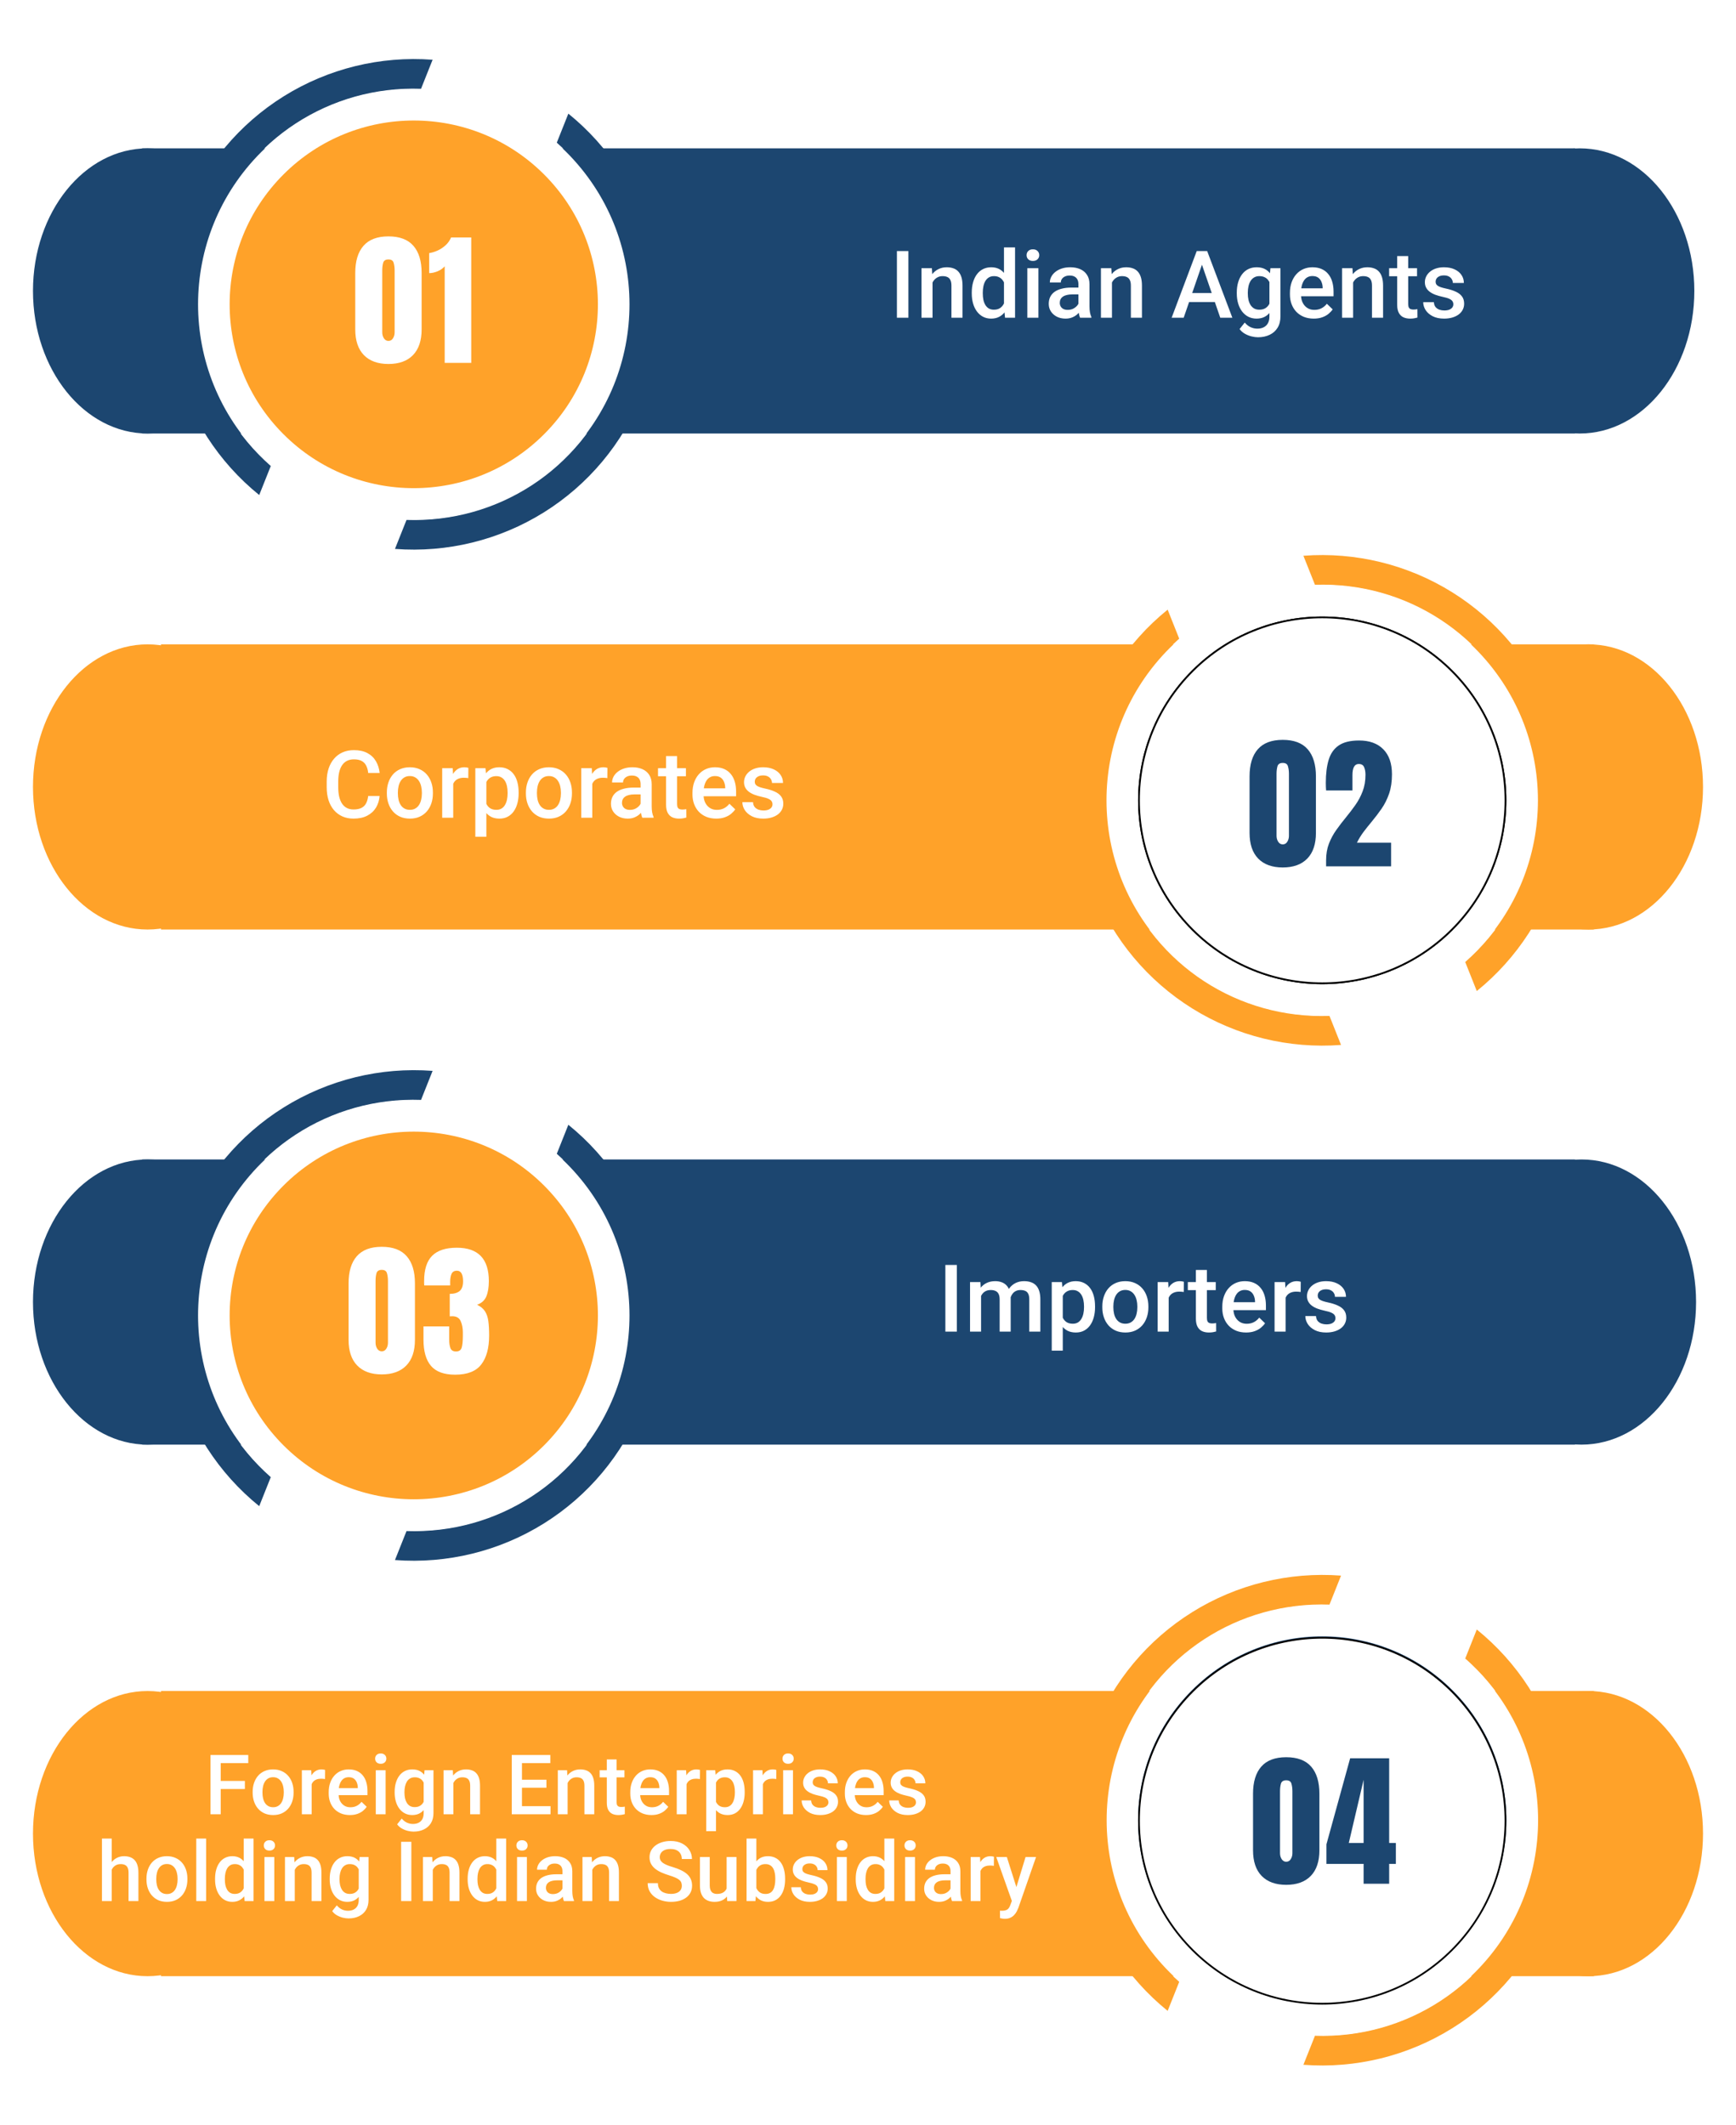
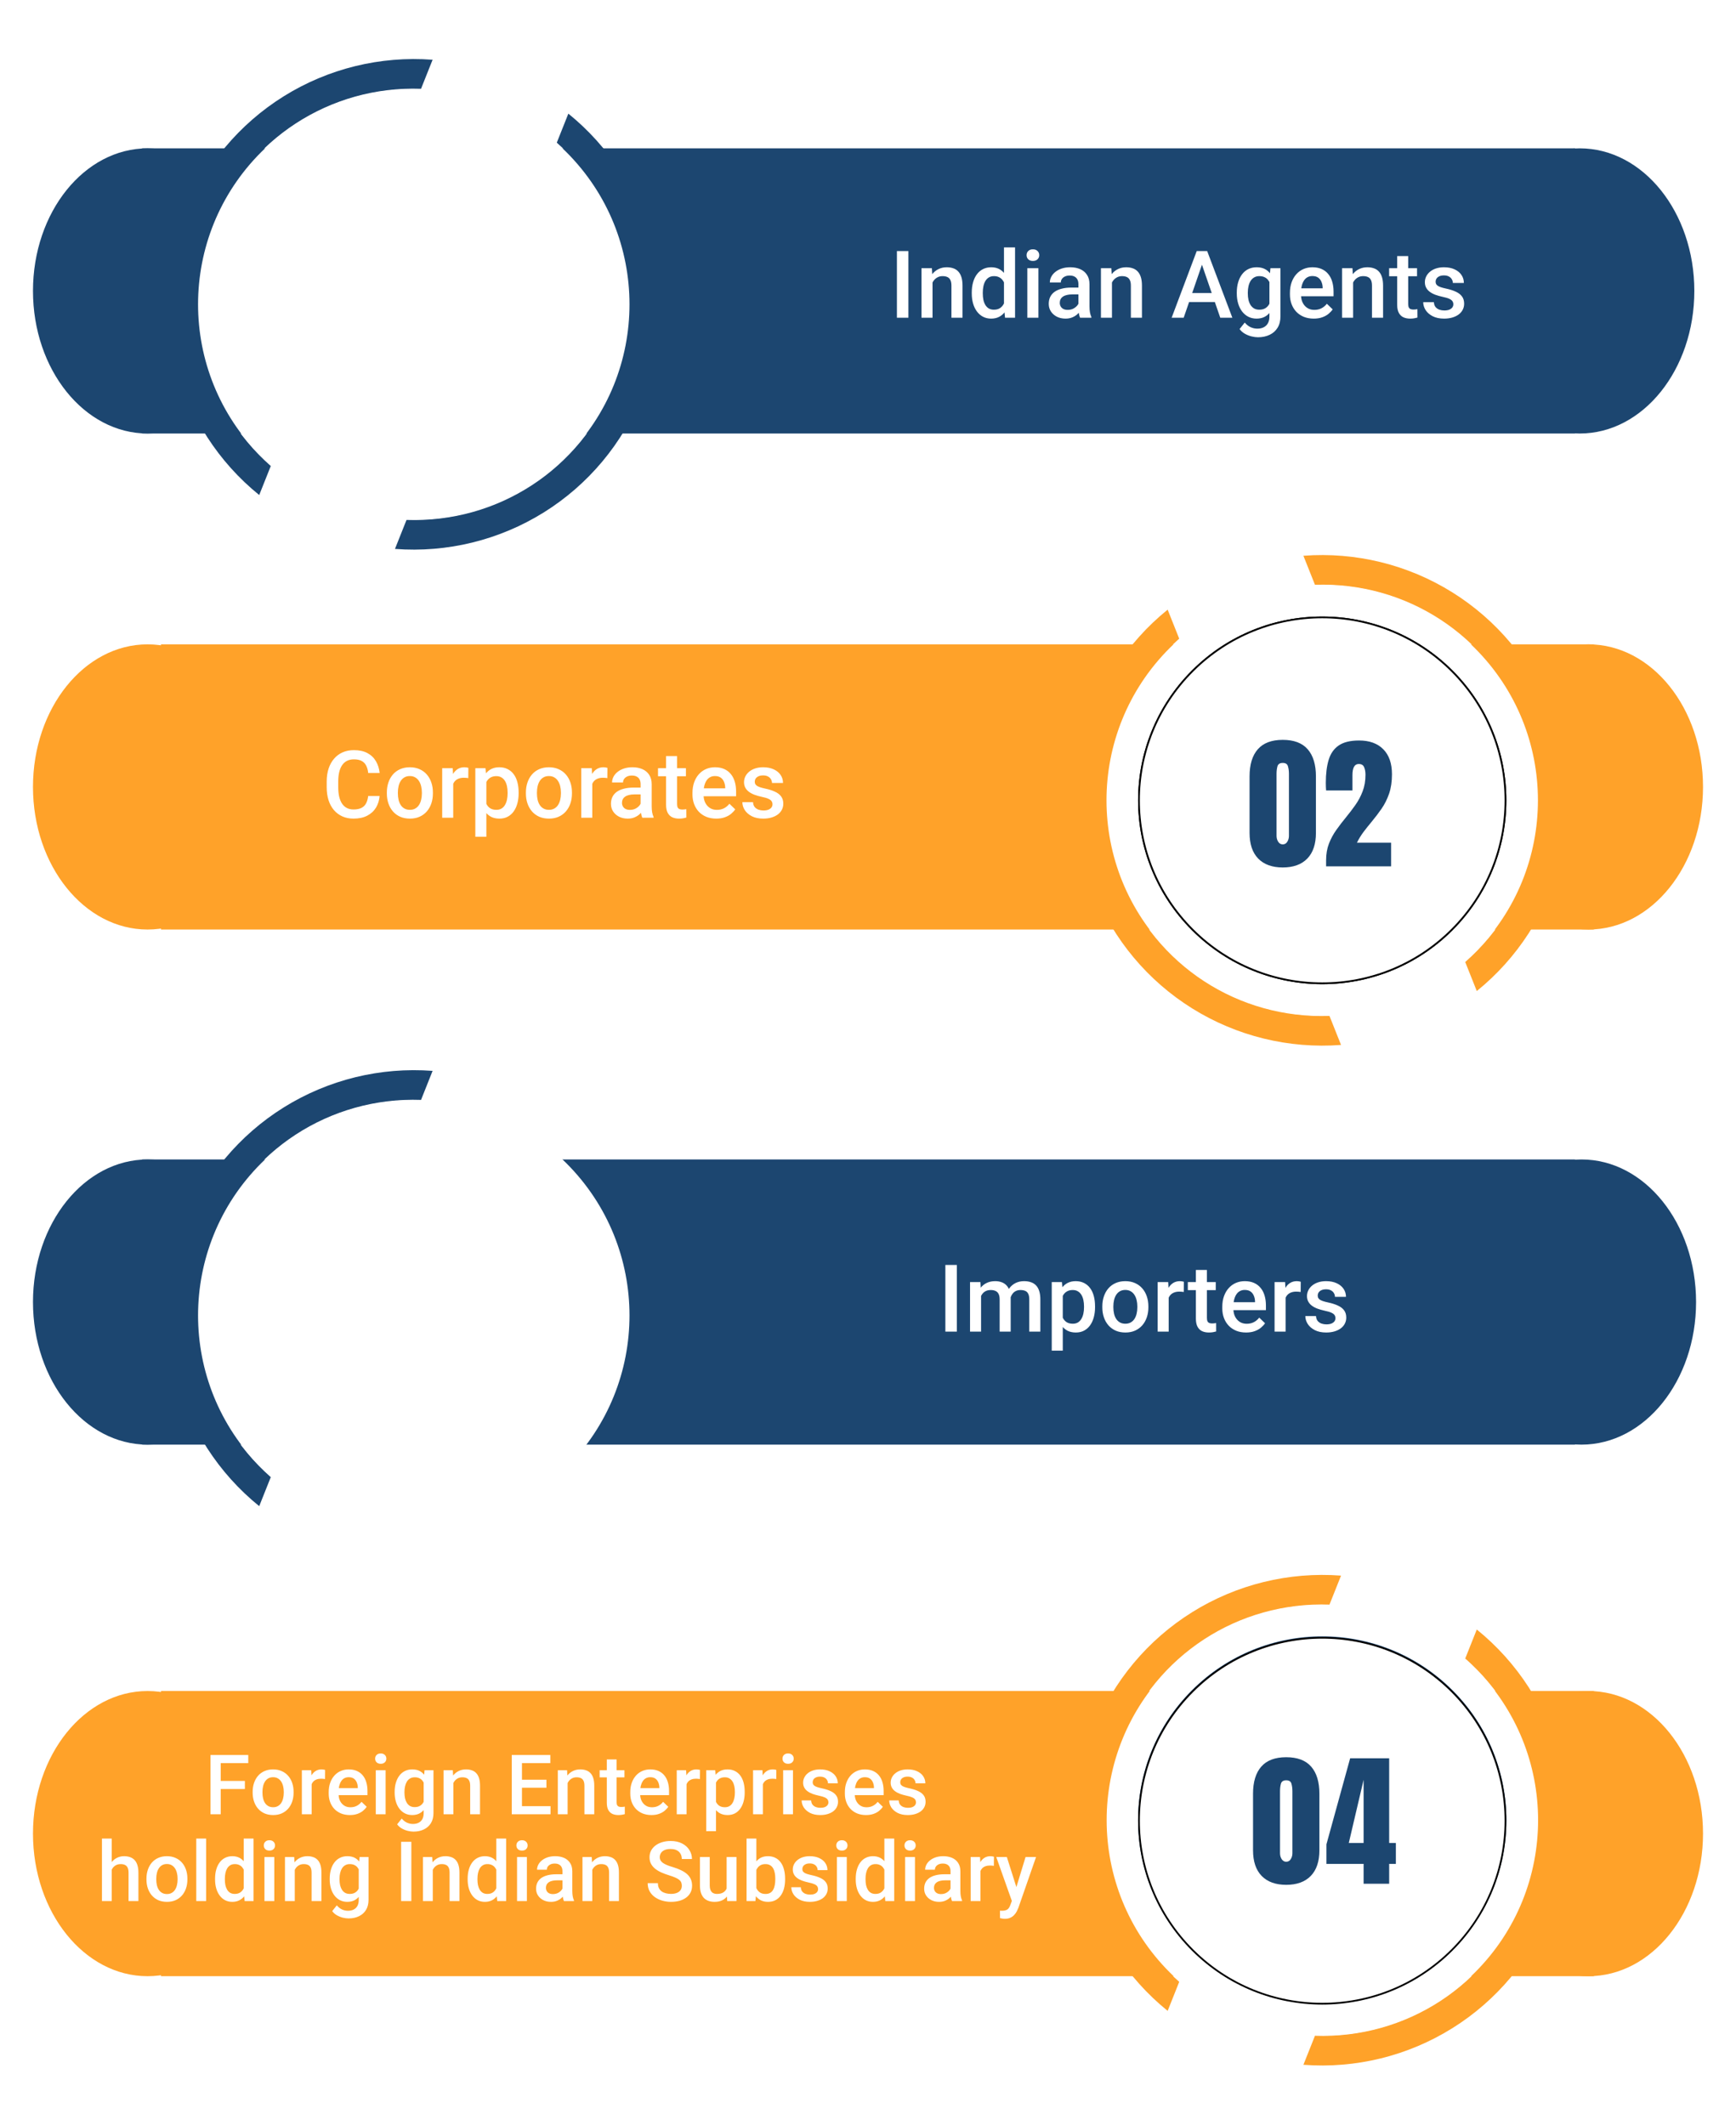
<svg xmlns="http://www.w3.org/2000/svg" width="1000" height="1224" viewBox="0 0 1000 1224" fill="none">
  <rect x="0" y="0" width="1000" height="1224" fill="#808080" stroke="none" />
  <g clip-path="url(#clip0_272_1454)">
    <rect width="1000" height="1224" fill="white" />
    <path d="M909.999 249.704C946.45 249.704 975.999 212.934 975.999 167.575C975.999 122.216 946.45 85.445 909.999 85.445C873.549 85.445 844 122.216 844 167.575C844 212.934 873.549 249.704 909.999 249.704Z" fill="#1C4670" />
    <path d="M907.284 85.445H81.863V249.702H907.284V85.445Z" fill="#1C4670" />
    <path d="M84.999 249.704C121.45 249.704 150.999 212.934 150.999 167.575C150.999 122.216 121.45 85.445 84.999 85.445C48.549 85.445 19 122.216 19 167.575C19 212.934 48.549 249.704 84.999 249.704Z" fill="#1C4670" />
    <path d="M155.979 268.414C116.535 233.751 103.141 178.643 122.755 129.407C142.344 80.234 190.028 49.309 242.529 51.138L249.19 34.417C219.097 32.127 189.06 39.497 163.46 55.452C137.86 71.408 118.038 95.113 106.886 123.108C95.734 151.104 93.837 181.924 101.47 211.072C109.104 240.22 125.869 266.17 149.318 285.135L155.979 268.414Z" fill="#1C4670" />
    <path d="M234.176 299.458C286.694 301.302 334.338 270.437 353.952 221.189C373.539 172.017 360.151 116.841 320.726 82.182L327.391 65.461C350.843 84.425 367.609 110.376 375.243 139.525C382.878 168.674 380.98 199.496 369.828 227.492C358.675 255.489 338.851 279.194 313.25 295.149C287.648 311.103 257.609 318.472 227.516 316.179L234.176 299.458Z" fill="#1C4670" />
    <path d="M326.218 263.014C374.746 214.569 374.746 136.025 326.218 87.58C277.691 39.136 199.012 39.136 150.484 87.58C101.957 136.025 101.957 214.569 150.484 263.014C199.012 311.458 277.691 311.458 326.218 263.014Z" fill="white" />
-     <path d="M313.351 250.168C354.772 208.818 354.772 141.776 313.351 100.425C271.93 59.075 204.773 59.075 163.351 100.425C121.93 141.776 121.93 208.818 163.351 250.168C204.773 291.519 271.93 291.519 313.351 250.168Z" fill="#FFA229" />
    <path d="M223.756 209.656C217.658 209.656 212.941 207.947 209.605 204.529C206.297 201.111 204.642 196.189 204.642 189.764V157.197C204.642 150.416 206.215 145.221 209.359 141.611C212.531 137.975 217.33 136.156 223.756 136.156C230.209 136.156 235.008 137.975 238.152 141.611C241.297 145.221 242.869 150.416 242.869 157.197V189.764C242.869 196.189 241.215 201.111 237.906 204.529C234.597 207.947 229.881 209.656 223.756 209.656ZM223.756 196.367C224.877 196.367 225.752 195.861 226.381 194.85C227.01 193.838 227.324 192.703 227.324 191.445V155.803C227.324 154.107 227.133 152.631 226.75 151.373C226.394 150.088 225.396 149.445 223.756 149.445C222.115 149.445 221.103 150.088 220.721 151.373C220.365 152.631 220.187 154.107 220.187 155.803V191.445C220.187 192.703 220.502 193.838 221.131 194.85C221.787 195.861 222.662 196.367 223.756 196.367ZM256.156 209V153.383C255.172 154.559 253.819 155.516 252.096 156.254C250.373 156.965 248.746 157.32 247.215 157.32V145.795C248.664 145.576 250.223 145.111 251.891 144.4C253.559 143.662 255.104 142.664 256.526 141.406C257.975 140.121 259.082 138.576 259.848 136.771H271.455V209H256.156Z" fill="white" />
    <path d="M84.999 535.408C121.45 535.408 150.999 498.637 150.999 453.278C150.999 407.919 121.45 371.148 84.999 371.148C48.549 371.148 19 407.919 19 453.278C19 498.637 48.549 535.408 84.999 535.408Z" fill="#FFA229" />
    <path d="M918.132 371.148H92.711V535.405H918.132V371.148Z" fill="#FFA229" />
    <path d="M212.08 458.502H218.672C218.461 461.016 217.758 463.257 216.562 465.226C215.367 467.177 213.688 468.715 211.526 469.84C209.364 470.965 206.736 471.527 203.643 471.527C201.27 471.527 199.134 471.105 197.235 470.262C195.337 469.4 193.711 468.188 192.357 466.623C191.004 465.041 189.967 463.134 189.246 460.901C188.543 458.669 188.191 456.173 188.191 453.413V450.223C188.191 447.463 188.552 444.967 189.272 442.734C190.011 440.502 191.065 438.595 192.437 437.013C193.808 435.413 195.451 434.191 197.367 433.348C199.301 432.504 201.472 432.082 203.88 432.082C206.938 432.082 209.522 432.645 211.632 433.77C213.741 434.895 215.376 436.45 216.536 438.437C217.714 440.423 218.435 442.699 218.698 445.266H212.106C211.931 443.613 211.544 442.198 210.946 441.021C210.366 439.843 209.505 438.946 208.362 438.331C207.22 437.698 205.726 437.382 203.88 437.382C202.368 437.382 201.05 437.663 199.925 438.226C198.8 438.788 197.859 439.614 197.104 440.704C196.348 441.794 195.776 443.139 195.39 444.738C195.021 446.32 194.836 448.131 194.836 450.17V453.413C194.836 455.347 195.003 457.104 195.337 458.687C195.688 460.251 196.216 461.596 196.919 462.721C197.64 463.846 198.554 464.716 199.661 465.331C200.769 465.946 202.096 466.254 203.643 466.254C205.523 466.254 207.044 465.955 208.204 465.357C209.382 464.76 210.27 463.89 210.867 462.747C211.482 461.587 211.887 460.172 212.08 458.502ZM222.838 457.052V456.445C222.838 454.389 223.137 452.481 223.734 450.724C224.332 448.948 225.193 447.41 226.318 446.109C227.461 444.791 228.85 443.771 230.484 443.051C232.137 442.312 234 441.943 236.074 441.943C238.166 441.943 240.029 442.312 241.664 443.051C243.316 443.771 244.714 444.791 245.856 446.109C246.999 447.41 247.869 448.948 248.467 450.724C249.064 452.481 249.363 454.389 249.363 456.445V457.052C249.363 459.108 249.064 461.016 248.467 462.773C247.869 464.531 246.999 466.069 245.856 467.388C244.714 468.688 243.325 469.708 241.69 470.446C240.056 471.167 238.201 471.527 236.127 471.527C234.035 471.527 232.163 471.167 230.511 470.446C228.876 469.708 227.487 468.688 226.345 467.388C225.202 466.069 224.332 464.531 223.734 462.773C223.137 461.016 222.838 459.108 222.838 457.052ZM229.192 456.445V457.052C229.192 458.335 229.324 459.548 229.588 460.69C229.852 461.833 230.265 462.835 230.827 463.696C231.39 464.558 232.11 465.234 232.989 465.727C233.868 466.219 234.914 466.465 236.127 466.465C237.305 466.465 238.324 466.219 239.186 465.727C240.064 465.234 240.785 464.558 241.348 463.696C241.91 462.835 242.323 461.833 242.587 460.69C242.868 459.548 243.009 458.335 243.009 457.052V456.445C243.009 455.18 242.868 453.984 242.587 452.859C242.323 451.717 241.901 450.706 241.321 449.827C240.759 448.948 240.038 448.263 239.159 447.771C238.298 447.261 237.27 447.006 236.074 447.006C234.879 447.006 233.842 447.261 232.963 447.771C232.102 448.263 231.39 448.948 230.827 449.827C230.265 450.706 229.852 451.717 229.588 452.859C229.324 453.984 229.192 455.18 229.192 456.445ZM261.07 447.902V471H254.716V442.471H260.78L261.07 447.902ZM269.798 442.286L269.745 448.192C269.358 448.122 268.937 448.069 268.479 448.034C268.04 447.999 267.601 447.981 267.161 447.981C266.071 447.981 265.113 448.14 264.287 448.456C263.461 448.755 262.767 449.194 262.204 449.774C261.659 450.337 261.237 451.022 260.938 451.831C260.64 452.64 260.464 453.545 260.411 454.547L258.961 454.652C258.961 452.859 259.137 451.198 259.488 449.669C259.84 448.14 260.367 446.795 261.07 445.635C261.791 444.475 262.688 443.569 263.76 442.919C264.85 442.269 266.106 441.943 267.53 441.943C267.917 441.943 268.33 441.979 268.77 442.049C269.227 442.119 269.569 442.198 269.798 442.286ZM280.16 447.955V481.969H273.806V442.471H279.659L280.16 447.955ZM298.749 456.472V457.025C298.749 459.1 298.503 461.024 298.011 462.8C297.536 464.558 296.824 466.096 295.875 467.414C294.943 468.715 293.792 469.726 292.421 470.446C291.05 471.167 289.468 471.527 287.675 471.527C285.899 471.527 284.344 471.202 283.008 470.552C281.689 469.884 280.573 468.943 279.659 467.73C278.745 466.518 278.007 465.094 277.444 463.459C276.899 461.807 276.513 459.996 276.284 458.027V455.892C276.513 453.8 276.899 451.901 277.444 450.196C278.007 448.491 278.745 447.023 279.659 445.793C280.573 444.562 281.689 443.613 283.008 442.945C284.326 442.277 285.864 441.943 287.622 441.943C289.415 441.943 291.006 442.295 292.395 442.998C293.783 443.684 294.952 444.668 295.901 445.951C296.851 447.217 297.562 448.746 298.037 450.539C298.512 452.314 298.749 454.292 298.749 456.472ZM292.395 457.025V456.472C292.395 455.153 292.271 453.932 292.025 452.807C291.779 451.664 291.393 450.662 290.865 449.801C290.338 448.939 289.661 448.271 288.835 447.797C288.026 447.305 287.051 447.059 285.908 447.059C284.783 447.059 283.816 447.252 283.008 447.639C282.199 448.008 281.522 448.526 280.978 449.194C280.433 449.862 280.011 450.645 279.712 451.541C279.413 452.42 279.202 453.378 279.079 454.415V459.53C279.29 460.796 279.65 461.956 280.16 463.011C280.67 464.065 281.391 464.909 282.322 465.542C283.271 466.157 284.484 466.465 285.961 466.465C287.104 466.465 288.079 466.219 288.888 465.727C289.696 465.234 290.355 464.558 290.865 463.696C291.393 462.817 291.779 461.807 292.025 460.664C292.271 459.521 292.395 458.309 292.395 457.025ZM302.941 457.052V456.445C302.941 454.389 303.24 452.481 303.838 450.724C304.436 448.948 305.297 447.41 306.422 446.109C307.564 444.791 308.953 443.771 310.588 443.051C312.24 442.312 314.104 441.943 316.178 441.943C318.27 441.943 320.133 442.312 321.768 443.051C323.42 443.771 324.817 444.791 325.96 446.109C327.103 447.41 327.973 448.948 328.57 450.724C329.168 452.481 329.467 454.389 329.467 456.445V457.052C329.467 459.108 329.168 461.016 328.57 462.773C327.973 464.531 327.103 466.069 325.96 467.388C324.817 468.688 323.429 469.708 321.794 470.446C320.159 471.167 318.305 471.527 316.23 471.527C314.139 471.527 312.267 471.167 310.614 470.446C308.979 469.708 307.591 468.688 306.448 467.388C305.306 466.069 304.436 464.531 303.838 462.773C303.24 461.016 302.941 459.108 302.941 457.052ZM309.296 456.445V457.052C309.296 458.335 309.428 459.548 309.691 460.69C309.955 461.833 310.368 462.835 310.931 463.696C311.493 464.558 312.214 465.234 313.093 465.727C313.972 466.219 315.018 466.465 316.23 466.465C317.408 466.465 318.428 466.219 319.289 465.727C320.168 465.234 320.889 464.558 321.451 463.696C322.014 462.835 322.427 461.833 322.69 460.69C322.972 459.548 323.112 458.335 323.112 457.052V456.445C323.112 455.18 322.972 453.984 322.69 452.859C322.427 451.717 322.005 450.706 321.425 449.827C320.862 448.948 320.142 448.263 319.263 447.771C318.401 447.261 317.373 447.006 316.178 447.006C314.982 447.006 313.945 447.261 313.066 447.771C312.205 448.263 311.493 448.948 310.931 449.827C310.368 450.706 309.955 451.717 309.691 452.859C309.428 453.984 309.296 455.18 309.296 456.445ZM341.174 447.902V471H334.819V442.471H340.884L341.174 447.902ZM349.901 442.286L349.849 448.192C349.462 448.122 349.04 448.069 348.583 448.034C348.144 447.999 347.704 447.981 347.265 447.981C346.175 447.981 345.217 448.14 344.391 448.456C343.564 448.755 342.87 449.194 342.308 449.774C341.763 450.337 341.341 451.022 341.042 451.831C340.743 452.64 340.567 453.545 340.515 454.547L339.064 454.652C339.064 452.859 339.24 451.198 339.592 449.669C339.943 448.14 340.471 446.795 341.174 445.635C341.895 444.475 342.791 443.569 343.863 442.919C344.953 442.269 346.21 441.943 347.634 441.943C348.021 441.943 348.434 441.979 348.873 442.049C349.33 442.119 349.673 442.198 349.901 442.286ZM369.018 465.278V451.673C369.018 450.653 368.833 449.774 368.464 449.036C368.095 448.298 367.532 447.727 366.776 447.322C366.038 446.918 365.106 446.716 363.981 446.716C362.944 446.716 362.048 446.892 361.292 447.243C360.536 447.595 359.947 448.069 359.525 448.667C359.104 449.265 358.893 449.941 358.893 450.697H352.564C352.564 449.572 352.837 448.482 353.382 447.428C353.927 446.373 354.718 445.433 355.755 444.606C356.792 443.78 358.031 443.13 359.473 442.655C360.914 442.181 362.531 441.943 364.324 441.943C366.469 441.943 368.367 442.304 370.02 443.024C371.689 443.745 372.999 444.835 373.948 446.294C374.915 447.735 375.398 449.546 375.398 451.726V464.408C375.398 465.709 375.486 466.878 375.662 467.915C375.855 468.935 376.128 469.822 376.479 470.578V471H369.967C369.668 470.314 369.431 469.444 369.255 468.39C369.097 467.317 369.018 466.28 369.018 465.278ZM369.94 453.65L369.993 457.579H365.432C364.254 457.579 363.217 457.693 362.32 457.922C361.424 458.133 360.677 458.449 360.079 458.871C359.481 459.293 359.033 459.803 358.734 460.4C358.436 460.998 358.286 461.675 358.286 462.431C358.286 463.187 358.462 463.881 358.813 464.514C359.165 465.129 359.675 465.612 360.343 465.964C361.028 466.315 361.854 466.491 362.821 466.491C364.122 466.491 365.256 466.228 366.223 465.7C367.207 465.155 367.98 464.496 368.543 463.723C369.105 462.932 369.404 462.185 369.439 461.481L371.496 464.303C371.285 465.023 370.925 465.797 370.415 466.623C369.905 467.449 369.237 468.24 368.411 468.996C367.603 469.734 366.627 470.341 365.484 470.815C364.359 471.29 363.059 471.527 361.582 471.527C359.719 471.527 358.058 471.158 356.599 470.42C355.14 469.664 353.997 468.653 353.171 467.388C352.345 466.104 351.932 464.654 351.932 463.037C351.932 461.525 352.213 460.189 352.775 459.029C353.355 457.852 354.199 456.867 355.307 456.076C356.432 455.285 357.803 454.688 359.42 454.283C361.037 453.861 362.883 453.65 364.957 453.65H369.94ZM395.121 442.471V447.111H379.037V442.471H395.121ZM383.678 435.483H390.032V463.116C390.032 463.995 390.155 464.672 390.401 465.146C390.665 465.604 391.025 465.911 391.482 466.069C391.939 466.228 392.476 466.307 393.091 466.307C393.53 466.307 393.952 466.28 394.356 466.228C394.761 466.175 395.086 466.122 395.332 466.069L395.358 470.921C394.831 471.079 394.216 471.22 393.513 471.343C392.827 471.466 392.036 471.527 391.14 471.527C389.681 471.527 388.389 471.272 387.264 470.763C386.139 470.235 385.26 469.383 384.627 468.205C383.994 467.027 383.678 465.463 383.678 463.512V435.483ZM412.603 471.527C410.493 471.527 408.586 471.185 406.881 470.499C405.193 469.796 403.752 468.82 402.557 467.572C401.379 466.324 400.474 464.856 399.841 463.169C399.208 461.481 398.892 459.662 398.892 457.711V456.656C398.892 454.424 399.217 452.402 399.867 450.592C400.518 448.781 401.423 447.234 402.583 445.951C403.743 444.65 405.114 443.657 406.696 442.972C408.278 442.286 409.992 441.943 411.838 441.943C413.877 441.943 415.661 442.286 417.19 442.972C418.72 443.657 419.985 444.624 420.987 445.872C422.007 447.103 422.763 448.57 423.255 450.275C423.765 451.98 424.02 453.861 424.02 455.918V458.634H401.977V454.072H417.744V453.571C417.709 452.429 417.48 451.356 417.059 450.354C416.654 449.353 416.03 448.544 415.187 447.929C414.343 447.313 413.218 447.006 411.812 447.006C410.757 447.006 409.816 447.234 408.99 447.691C408.182 448.131 407.505 448.772 406.96 449.616C406.415 450.46 405.993 451.479 405.694 452.675C405.413 453.853 405.272 455.18 405.272 456.656V457.711C405.272 458.959 405.439 460.119 405.773 461.191C406.125 462.246 406.635 463.169 407.303 463.96C407.971 464.751 408.779 465.375 409.729 465.832C410.678 466.271 411.759 466.491 412.972 466.491C414.501 466.491 415.863 466.184 417.059 465.568C418.254 464.953 419.291 464.083 420.17 462.958L423.519 466.201C422.903 467.098 422.104 467.959 421.119 468.785C420.135 469.594 418.931 470.253 417.507 470.763C416.101 471.272 414.466 471.527 412.603 471.527ZM444.981 463.274C444.981 462.642 444.823 462.07 444.507 461.561C444.19 461.033 443.584 460.559 442.688 460.137C441.809 459.715 440.508 459.328 438.785 458.977C437.273 458.643 435.885 458.247 434.619 457.79C433.371 457.315 432.299 456.744 431.402 456.076C430.506 455.408 429.812 454.617 429.319 453.703C428.827 452.789 428.581 451.734 428.581 450.539C428.581 449.379 428.836 448.28 429.346 447.243C429.855 446.206 430.585 445.292 431.534 444.501C432.483 443.71 433.635 443.086 434.988 442.629C436.359 442.172 437.889 441.943 439.576 441.943C441.967 441.943 444.015 442.348 445.72 443.156C447.442 443.947 448.761 445.028 449.675 446.399C450.589 447.753 451.046 449.282 451.046 450.987H444.691C444.691 450.231 444.498 449.528 444.111 448.878C443.742 448.21 443.18 447.674 442.424 447.27C441.668 446.848 440.719 446.637 439.576 446.637C438.486 446.637 437.581 446.812 436.86 447.164C436.157 447.498 435.63 447.938 435.278 448.482C434.944 449.027 434.777 449.625 434.777 450.275C434.777 450.75 434.865 451.181 435.041 451.567C435.234 451.937 435.551 452.279 435.99 452.596C436.43 452.895 437.027 453.176 437.783 453.439C438.557 453.703 439.523 453.958 440.684 454.204C442.863 454.661 444.735 455.25 446.3 455.971C447.882 456.674 449.095 457.588 449.938 458.713C450.782 459.82 451.204 461.227 451.204 462.932C451.204 464.197 450.932 465.357 450.387 466.412C449.859 467.449 449.086 468.354 448.066 469.128C447.047 469.884 445.825 470.473 444.401 470.895C442.995 471.316 441.413 471.527 439.655 471.527C437.071 471.527 434.883 471.07 433.09 470.156C431.297 469.225 429.935 468.038 429.003 466.597C428.089 465.138 427.632 463.626 427.632 462.062H433.775C433.846 463.239 434.171 464.18 434.751 464.883C435.349 465.568 436.087 466.069 436.966 466.386C437.862 466.685 438.785 466.834 439.734 466.834C440.877 466.834 441.835 466.685 442.608 466.386C443.382 466.069 443.971 465.647 444.375 465.12C444.779 464.575 444.981 463.96 444.981 463.274Z" fill="white" />
    <path d="M914.999 535.408C951.45 535.408 980.999 498.637 980.999 453.278C980.999 407.919 951.45 371.148 914.999 371.148C878.549 371.148 849 407.919 849 453.278C849 498.637 878.549 535.408 914.999 535.408Z" fill="#FFA229" />
    <path d="M844.019 554.117C883.463 519.454 896.857 464.348 877.243 415.111C857.654 365.935 809.97 335.013 757.469 336.843L750.809 320.12C780.901 317.83 810.939 325.2 836.539 341.155C862.139 357.11 881.962 380.815 893.114 408.81C904.266 436.806 906.164 467.627 898.53 496.775C890.897 525.923 874.132 551.874 850.682 570.839L844.019 554.117Z" fill="#FFA229" />
    <path d="M765.823 585.161C713.306 587.005 665.662 556.13 646.047 506.894C626.461 457.72 639.848 402.546 679.274 367.887L672.609 351.164C649.157 370.128 632.39 396.079 624.756 425.228C617.122 454.377 619.019 485.199 630.172 513.195C641.325 541.192 661.148 564.897 686.75 580.852C712.351 596.806 742.391 604.175 772.484 601.883L765.823 585.161Z" fill="#FFA229" />
    <path d="M849.511 548.717C898.039 500.272 898.039 421.728 849.511 373.283C800.984 324.839 722.305 324.839 673.777 373.283C625.25 421.728 625.25 500.272 673.777 548.717C722.305 597.161 800.984 597.161 849.511 548.717Z" fill="white" />
    <path d="M836.294 386.482C877.52 427.637 877.52 494.363 836.294 535.518C795.068 576.673 728.228 576.673 687.002 535.518C645.776 494.363 645.776 427.637 687.002 386.482C728.228 345.327 795.068 345.327 836.294 386.482Z" fill="white" stroke="black" />
    <path d="M523.275 144.609V183H516.657V144.609H523.275ZM537.171 160.562V183H530.816V154.471H536.802L537.171 160.562ZM536.037 167.681L533.98 167.654C533.998 165.633 534.279 163.778 534.824 162.091C535.387 160.403 536.16 158.953 537.145 157.74C538.146 156.527 539.342 155.596 540.73 154.945C542.119 154.277 543.666 153.943 545.371 153.943C546.742 153.943 547.981 154.137 549.089 154.523C550.214 154.893 551.172 155.499 551.963 156.343C552.771 157.187 553.387 158.285 553.809 159.639C554.23 160.975 554.441 162.618 554.441 164.569V183H548.061V164.543C548.061 163.172 547.858 162.091 547.454 161.3C547.067 160.491 546.496 159.92 545.74 159.586C545.002 159.234 544.079 159.059 542.972 159.059C541.882 159.059 540.906 159.287 540.045 159.744C539.184 160.201 538.454 160.825 537.856 161.616C537.276 162.407 536.828 163.321 536.512 164.358C536.195 165.396 536.037 166.503 536.037 167.681ZM578.33 177.094V142.5H584.711V183H578.937L578.33 177.094ZM559.768 169.052V168.498C559.768 166.336 560.022 164.367 560.532 162.592C561.042 160.799 561.78 159.261 562.747 157.978C563.714 156.677 564.892 155.684 566.28 154.998C567.669 154.295 569.233 153.943 570.974 153.943C572.696 153.943 574.208 154.277 575.509 154.945C576.81 155.613 577.917 156.571 578.831 157.819C579.745 159.05 580.475 160.526 581.02 162.249C581.564 163.954 581.951 165.853 582.18 167.944V169.711C581.951 171.75 581.564 173.613 581.02 175.301C580.475 176.988 579.745 178.447 578.831 179.678C577.917 180.908 576.801 181.857 575.482 182.525C574.182 183.193 572.661 183.527 570.921 183.527C569.198 183.527 567.643 183.167 566.254 182.446C564.883 181.726 563.714 180.715 562.747 179.414C561.78 178.113 561.042 176.584 560.532 174.826C560.022 173.051 559.768 171.126 559.768 169.052ZM566.122 168.498V169.052C566.122 170.353 566.236 171.565 566.465 172.69C566.711 173.815 567.089 174.809 567.599 175.67C568.108 176.514 568.768 177.182 569.576 177.674C570.402 178.148 571.387 178.386 572.529 178.386C573.971 178.386 575.157 178.069 576.089 177.437C577.021 176.804 577.75 175.951 578.277 174.879C578.822 173.789 579.191 172.576 579.385 171.24V166.468C579.279 165.431 579.06 164.464 578.726 163.567C578.409 162.671 577.979 161.889 577.434 161.221C576.889 160.535 576.212 160.008 575.403 159.639C574.612 159.252 573.672 159.059 572.582 159.059C571.422 159.059 570.438 159.305 569.629 159.797C568.82 160.289 568.152 160.966 567.625 161.827C567.115 162.688 566.737 163.69 566.491 164.833C566.245 165.976 566.122 167.197 566.122 168.498ZM598.158 154.471V183H591.777V154.471H598.158ZM591.355 146.982C591.355 146.016 591.672 145.216 592.305 144.583C592.955 143.933 593.852 143.607 594.994 143.607C596.119 143.607 597.007 143.933 597.657 144.583C598.308 145.216 598.633 146.016 598.633 146.982C598.633 147.932 598.308 148.723 597.657 149.355C597.007 149.988 596.119 150.305 594.994 150.305C593.852 150.305 592.955 149.988 592.305 149.355C591.672 148.723 591.355 147.932 591.355 146.982ZM621.203 177.278V163.673C621.203 162.653 621.019 161.774 620.649 161.036C620.28 160.298 619.718 159.727 618.962 159.322C618.224 158.918 617.292 158.716 616.167 158.716C615.13 158.716 614.233 158.892 613.478 159.243C612.722 159.595 612.133 160.069 611.711 160.667C611.289 161.265 611.078 161.941 611.078 162.697H604.75C604.75 161.572 605.022 160.482 605.567 159.428C606.112 158.373 606.903 157.433 607.94 156.606C608.978 155.78 610.217 155.13 611.658 154.655C613.1 154.181 614.717 153.943 616.51 153.943C618.654 153.943 620.553 154.304 622.205 155.024C623.875 155.745 625.185 156.835 626.134 158.294C627.101 159.735 627.584 161.546 627.584 163.726V176.408C627.584 177.709 627.672 178.878 627.848 179.915C628.041 180.935 628.313 181.822 628.665 182.578V183H622.152C621.854 182.314 621.616 181.444 621.44 180.39C621.282 179.317 621.203 178.28 621.203 177.278ZM622.126 165.65L622.179 169.579H617.617C616.439 169.579 615.402 169.693 614.506 169.922C613.609 170.133 612.862 170.449 612.265 170.871C611.667 171.293 611.219 171.803 610.92 172.4C610.621 172.998 610.472 173.675 610.472 174.431C610.472 175.187 610.647 175.881 610.999 176.514C611.351 177.129 611.86 177.612 612.528 177.964C613.214 178.315 614.04 178.491 615.007 178.491C616.308 178.491 617.441 178.228 618.408 177.7C619.393 177.155 620.166 176.496 620.729 175.723C621.291 174.932 621.59 174.185 621.625 173.481L623.682 176.303C623.471 177.023 623.11 177.797 622.601 178.623C622.091 179.449 621.423 180.24 620.597 180.996C619.788 181.734 618.812 182.341 617.67 182.815C616.545 183.29 615.244 183.527 613.768 183.527C611.904 183.527 610.243 183.158 608.784 182.42C607.325 181.664 606.183 180.653 605.356 179.388C604.53 178.104 604.117 176.654 604.117 175.037C604.117 173.525 604.398 172.189 604.961 171.029C605.541 169.852 606.385 168.867 607.492 168.076C608.617 167.285 609.988 166.688 611.605 166.283C613.223 165.861 615.068 165.65 617.143 165.65H622.126ZM640.53 160.562V183H634.176V154.471H640.161L640.53 160.562ZM639.396 167.681L637.34 167.654C637.357 165.633 637.639 163.778 638.184 162.091C638.746 160.403 639.52 158.953 640.504 157.74C641.506 156.527 642.701 155.596 644.09 154.945C645.479 154.277 647.025 153.943 648.73 153.943C650.102 153.943 651.341 154.137 652.448 154.523C653.573 154.893 654.531 155.499 655.322 156.343C656.131 157.187 656.746 158.285 657.168 159.639C657.59 160.975 657.801 162.618 657.801 164.569V183H651.42V164.543C651.42 163.172 651.218 162.091 650.813 161.3C650.427 160.491 649.855 159.92 649.1 159.586C648.361 159.234 647.438 159.059 646.331 159.059C645.241 159.059 644.266 159.287 643.404 159.744C642.543 160.201 641.813 160.825 641.216 161.616C640.636 162.407 640.188 163.321 639.871 164.358C639.555 165.396 639.396 166.503 639.396 167.681ZM693.317 149.725L681.848 183H674.913L689.362 144.609H693.792L693.317 149.725ZM702.915 183L691.419 149.725L690.918 144.609H695.374L709.876 183H702.915ZM702.361 168.762V174.009H681.479V168.762H702.361ZM731.813 154.471H737.588V182.209C737.588 184.775 737.043 186.955 735.953 188.748C734.863 190.541 733.343 191.903 731.392 192.835C729.44 193.784 727.182 194.259 724.615 194.259C723.525 194.259 722.312 194.101 720.977 193.784C719.658 193.468 718.375 192.958 717.127 192.255C715.896 191.569 714.868 190.664 714.042 189.539L717.021 185.795C718.041 187.008 719.166 187.896 720.396 188.458C721.627 189.021 722.919 189.302 724.272 189.302C725.731 189.302 726.971 189.029 727.99 188.484C729.027 187.957 729.827 187.175 730.39 186.138C730.952 185.101 731.233 183.835 731.233 182.341V160.931L731.813 154.471ZM712.434 169.052V168.498C712.434 166.336 712.697 164.367 713.225 162.592C713.752 160.799 714.508 159.261 715.492 157.978C716.477 156.677 717.672 155.684 719.078 154.998C720.484 154.295 722.075 153.943 723.851 153.943C725.696 153.943 727.27 154.277 728.57 154.945C729.889 155.613 730.987 156.571 731.866 157.819C732.745 159.05 733.431 160.526 733.923 162.249C734.433 163.954 734.811 165.853 735.057 167.944V169.711C734.828 171.75 734.441 173.613 733.896 175.301C733.352 176.988 732.631 178.447 731.734 179.678C730.838 180.908 729.73 181.857 728.412 182.525C727.111 183.193 725.573 183.527 723.798 183.527C722.058 183.527 720.484 183.167 719.078 182.446C717.689 181.726 716.494 180.715 715.492 179.414C714.508 178.113 713.752 176.584 713.225 174.826C712.697 173.051 712.434 171.126 712.434 169.052ZM718.788 168.498V169.052C718.788 170.353 718.911 171.565 719.157 172.69C719.421 173.815 719.816 174.809 720.344 175.67C720.889 176.514 721.574 177.182 722.4 177.674C723.244 178.148 724.237 178.386 725.38 178.386C726.874 178.386 728.096 178.069 729.045 177.437C730.012 176.804 730.75 175.951 731.26 174.879C731.787 173.789 732.156 172.576 732.367 171.24V166.468C732.262 165.431 732.042 164.464 731.708 163.567C731.392 162.671 730.961 161.889 730.416 161.221C729.871 160.535 729.186 160.008 728.359 159.639C727.533 159.252 726.558 159.059 725.433 159.059C724.29 159.059 723.297 159.305 722.453 159.797C721.609 160.289 720.915 160.966 720.37 161.827C719.843 162.688 719.447 163.69 719.184 164.833C718.92 165.976 718.788 167.197 718.788 168.498ZM756.757 183.527C754.647 183.527 752.74 183.185 751.035 182.499C749.348 181.796 747.906 180.82 746.711 179.572C745.533 178.324 744.628 176.856 743.995 175.169C743.362 173.481 743.046 171.662 743.046 169.711V168.656C743.046 166.424 743.371 164.402 744.021 162.592C744.672 160.781 745.577 159.234 746.737 157.951C747.897 156.65 749.269 155.657 750.851 154.972C752.433 154.286 754.146 153.943 755.992 153.943C758.031 153.943 759.815 154.286 761.345 154.972C762.874 155.657 764.14 156.624 765.142 157.872C766.161 159.103 766.917 160.57 767.409 162.275C767.919 163.98 768.174 165.861 768.174 167.918V170.634H746.131V166.072H761.898V165.571C761.863 164.429 761.635 163.356 761.213 162.354C760.809 161.353 760.185 160.544 759.341 159.929C758.497 159.313 757.372 159.006 755.966 159.006C754.911 159.006 753.971 159.234 753.145 159.691C752.336 160.131 751.659 160.772 751.114 161.616C750.569 162.46 750.147 163.479 749.849 164.675C749.567 165.853 749.427 167.18 749.427 168.656V169.711C749.427 170.959 749.594 172.119 749.928 173.191C750.279 174.246 750.789 175.169 751.457 175.96C752.125 176.751 752.934 177.375 753.883 177.832C754.832 178.271 755.913 178.491 757.126 178.491C758.655 178.491 760.018 178.184 761.213 177.568C762.408 176.953 763.445 176.083 764.324 174.958L767.673 178.201C767.058 179.098 766.258 179.959 765.273 180.785C764.289 181.594 763.085 182.253 761.661 182.763C760.255 183.272 758.62 183.527 756.757 183.527ZM779.433 160.562V183H773.078V154.471H779.063L779.433 160.562ZM778.299 167.681L776.242 167.654C776.26 165.633 776.541 163.778 777.086 162.091C777.648 160.403 778.422 158.953 779.406 157.74C780.408 156.527 781.604 155.596 782.992 154.945C784.381 154.277 785.928 153.943 787.633 153.943C789.004 153.943 790.243 154.137 791.351 154.523C792.476 154.893 793.434 155.499 794.225 156.343C795.033 157.187 795.648 158.285 796.07 159.639C796.492 160.975 796.703 162.618 796.703 164.569V183H790.322V164.543C790.322 163.172 790.12 162.091 789.716 161.3C789.329 160.491 788.758 159.92 788.002 159.586C787.264 159.234 786.341 159.059 785.233 159.059C784.144 159.059 783.168 159.287 782.307 159.744C781.445 160.201 780.716 160.825 780.118 161.616C779.538 162.407 779.09 163.321 778.773 164.358C778.457 165.396 778.299 166.503 778.299 167.681ZM816.268 154.471V159.111H800.184V154.471H816.268ZM804.824 147.483H811.179V175.116C811.179 175.995 811.302 176.672 811.548 177.146C811.812 177.604 812.172 177.911 812.629 178.069C813.086 178.228 813.622 178.307 814.237 178.307C814.677 178.307 815.099 178.28 815.503 178.228C815.907 178.175 816.232 178.122 816.479 178.069L816.505 182.921C815.978 183.079 815.362 183.22 814.659 183.343C813.974 183.466 813.183 183.527 812.286 183.527C810.827 183.527 809.535 183.272 808.41 182.763C807.285 182.235 806.406 181.383 805.773 180.205C805.141 179.027 804.824 177.463 804.824 175.512V147.483ZM837.177 175.274C837.177 174.642 837.019 174.07 836.702 173.561C836.386 173.033 835.779 172.559 834.883 172.137C834.004 171.715 832.703 171.328 830.98 170.977C829.469 170.643 828.08 170.247 826.814 169.79C825.566 169.315 824.494 168.744 823.598 168.076C822.701 167.408 822.007 166.617 821.515 165.703C821.022 164.789 820.776 163.734 820.776 162.539C820.776 161.379 821.031 160.28 821.541 159.243C822.051 158.206 822.78 157.292 823.729 156.501C824.679 155.71 825.83 155.086 827.184 154.629C828.555 154.172 830.084 153.943 831.771 153.943C834.162 153.943 836.21 154.348 837.915 155.156C839.638 155.947 840.956 157.028 841.87 158.399C842.784 159.753 843.241 161.282 843.241 162.987H836.887C836.887 162.231 836.693 161.528 836.307 160.878C835.938 160.21 835.375 159.674 834.619 159.27C833.863 158.848 832.914 158.637 831.771 158.637C830.682 158.637 829.776 158.812 829.056 159.164C828.353 159.498 827.825 159.938 827.474 160.482C827.14 161.027 826.973 161.625 826.973 162.275C826.973 162.75 827.061 163.181 827.236 163.567C827.43 163.937 827.746 164.279 828.186 164.596C828.625 164.895 829.223 165.176 829.979 165.439C830.752 165.703 831.719 165.958 832.879 166.204C835.059 166.661 836.931 167.25 838.495 167.971C840.077 168.674 841.29 169.588 842.134 170.713C842.978 171.82 843.399 173.227 843.399 174.932C843.399 176.197 843.127 177.357 842.582 178.412C842.055 179.449 841.281 180.354 840.262 181.128C839.242 181.884 838.021 182.473 836.597 182.895C835.19 183.316 833.608 183.527 831.851 183.527C829.267 183.527 827.078 183.07 825.285 182.156C823.492 181.225 822.13 180.038 821.198 178.597C820.284 177.138 819.827 175.626 819.827 174.062H825.971C826.041 175.239 826.366 176.18 826.946 176.883C827.544 177.568 828.282 178.069 829.161 178.386C830.058 178.685 830.98 178.834 831.93 178.834C833.072 178.834 834.03 178.685 834.804 178.386C835.577 178.069 836.166 177.647 836.57 177.12C836.975 176.575 837.177 175.96 837.177 175.274Z" fill="white" />
    <path d="M910.999 832.111C947.45 832.111 976.999 795.34 976.999 749.981C976.999 704.622 947.45 667.852 910.999 667.852C874.549 667.852 845 704.622 845 749.981C845 795.34 874.549 832.111 910.999 832.111Z" fill="#1C4670" />
    <path d="M85.001 974.03C48.55 974.03 19.001 1010.8 19.001 1056.16C19.001 1101.52 48.55 1138.29 85.001 1138.29C121.451 1138.29 151 1101.52 151 1056.16C151 1010.8 121.451 974.03 85.001 974.03Z" fill="#FFA229" />
    <path d="M907.284 667.852H81.863V832.109H907.284V667.852Z" fill="#1C4670" />
    <path d="M92.716 1138.28L918.137 1138.28L918.137 974.024L92.716 974.024L92.716 1138.28Z" fill="#FFA229" />
    <path d="M127.141 1010.88V1045H121.258V1010.88H127.141ZM141.062 1025.8V1030.47H125.641V1025.8H141.062ZM143.008 1010.88V1015.56H125.641V1010.88H143.008ZM145.539 1032.6V1032.06C145.539 1030.23 145.805 1028.54 146.336 1026.98C146.867 1025.4 147.633 1024.03 148.633 1022.88C149.648 1021.7 150.883 1020.8 152.336 1020.16C153.805 1019.5 155.461 1019.17 157.305 1019.17C159.164 1019.17 160.82 1019.5 162.273 1020.16C163.742 1020.8 164.984 1021.7 166 1022.88C167.016 1024.03 167.789 1025.4 168.32 1026.98C168.852 1028.54 169.117 1030.23 169.117 1032.06V1032.6C169.117 1034.43 168.852 1036.12 168.32 1037.69C167.789 1039.25 167.016 1040.62 166 1041.79C164.984 1042.95 163.75 1043.85 162.297 1044.51C160.844 1045.15 159.195 1045.47 157.352 1045.47C155.492 1045.47 153.828 1045.15 152.359 1044.51C150.906 1043.85 149.672 1042.95 148.656 1041.79C147.641 1040.62 146.867 1039.25 146.336 1037.69C145.805 1036.12 145.539 1034.43 145.539 1032.6ZM151.188 1032.06V1032.6C151.188 1033.74 151.305 1034.82 151.539 1035.84C151.773 1036.85 152.141 1037.74 152.641 1038.51C153.141 1039.27 153.781 1039.88 154.562 1040.31C155.344 1040.75 156.273 1040.97 157.352 1040.97C158.398 1040.97 159.305 1040.75 160.07 1040.31C160.852 1039.88 161.492 1039.27 161.992 1038.51C162.492 1037.74 162.859 1036.85 163.094 1035.84C163.344 1034.82 163.469 1033.74 163.469 1032.6V1032.06C163.469 1030.94 163.344 1029.88 163.094 1028.88C162.859 1027.86 162.484 1026.96 161.969 1026.18C161.469 1025.4 160.828 1024.79 160.047 1024.35C159.281 1023.9 158.367 1023.67 157.305 1023.67C156.242 1023.67 155.32 1023.9 154.539 1024.35C153.773 1024.79 153.141 1025.4 152.641 1026.18C152.141 1026.96 151.773 1027.86 151.539 1028.88C151.305 1029.88 151.188 1030.94 151.188 1032.06ZM179.523 1024.47V1045H173.875V1019.64H179.266L179.523 1024.47ZM187.281 1019.48L187.234 1024.73C186.891 1024.66 186.516 1024.62 186.109 1024.59C185.719 1024.55 185.328 1024.54 184.938 1024.54C183.969 1024.54 183.117 1024.68 182.383 1024.96C181.648 1025.23 181.031 1025.62 180.531 1026.13C180.047 1026.63 179.672 1027.24 179.406 1027.96C179.141 1028.68 178.984 1029.48 178.938 1030.38L177.648 1030.47C177.648 1028.88 177.805 1027.4 178.117 1026.04C178.43 1024.68 178.898 1023.48 179.523 1022.45C180.164 1021.42 180.961 1020.62 181.914 1020.04C182.883 1019.46 184 1019.17 185.266 1019.17C185.609 1019.17 185.977 1019.2 186.367 1019.27C186.773 1019.33 187.078 1019.4 187.281 1019.48ZM201.531 1045.47C199.656 1045.47 197.961 1045.16 196.445 1044.55C194.945 1043.93 193.664 1043.06 192.602 1041.95C191.555 1040.84 190.75 1039.54 190.188 1038.04C189.625 1036.54 189.344 1034.92 189.344 1033.19V1032.25C189.344 1030.27 189.633 1028.47 190.211 1026.86C190.789 1025.25 191.594 1023.88 192.625 1022.73C193.656 1021.58 194.875 1020.7 196.281 1020.09C197.688 1019.48 199.211 1019.17 200.852 1019.17C202.664 1019.17 204.25 1019.48 205.609 1020.09C206.969 1020.7 208.094 1021.55 208.984 1022.66C209.891 1023.76 210.562 1025.06 211 1026.58C211.453 1028.09 211.68 1029.77 211.68 1031.59V1034.01H192.086V1029.95H206.102V1029.51C206.07 1028.49 205.867 1027.54 205.492 1026.65C205.133 1025.76 204.578 1025.04 203.828 1024.49C203.078 1023.95 202.078 1023.67 200.828 1023.67C199.891 1023.67 199.055 1023.88 198.32 1024.28C197.602 1024.67 197 1025.24 196.516 1025.99C196.031 1026.74 195.656 1027.65 195.391 1028.71C195.141 1029.76 195.016 1030.94 195.016 1032.25V1033.19C195.016 1034.3 195.164 1035.33 195.461 1036.28C195.773 1037.22 196.227 1038.04 196.82 1038.74C197.414 1039.45 198.133 1040 198.977 1040.41C199.82 1040.8 200.781 1040.99 201.859 1040.99C203.219 1040.99 204.43 1040.72 205.492 1040.17C206.555 1039.62 207.477 1038.85 208.258 1037.85L211.234 1040.73C210.688 1041.53 209.977 1042.3 209.102 1043.03C208.227 1043.75 207.156 1044.34 205.891 1044.79C204.641 1045.24 203.188 1045.47 201.531 1045.47ZM222.133 1019.64V1045H216.461V1019.64H222.133ZM216.086 1012.98C216.086 1012.12 216.367 1011.41 216.93 1010.85C217.508 1010.27 218.305 1009.98 219.32 1009.98C220.32 1009.98 221.109 1010.27 221.688 1010.85C222.266 1011.41 222.555 1012.12 222.555 1012.98C222.555 1013.83 222.266 1014.53 221.688 1015.09C221.109 1015.66 220.32 1015.94 219.32 1015.94C218.305 1015.94 217.508 1015.66 216.93 1015.09C216.367 1014.53 216.086 1013.83 216.086 1012.98ZM244.562 1019.64H249.695V1044.3C249.695 1046.58 249.211 1048.52 248.242 1050.11C247.273 1051.7 245.922 1052.91 244.188 1053.74C242.453 1054.59 240.445 1055.01 238.164 1055.01C237.195 1055.01 236.117 1054.87 234.93 1054.59C233.758 1054.3 232.617 1053.85 231.508 1053.23C230.414 1052.62 229.5 1051.81 228.766 1050.81L231.414 1047.48C232.32 1048.56 233.32 1049.35 234.414 1049.85C235.508 1050.35 236.656 1050.6 237.859 1050.6C239.156 1050.6 240.258 1050.36 241.164 1049.88C242.086 1049.41 242.797 1048.71 243.297 1047.79C243.797 1046.87 244.047 1045.74 244.047 1044.41V1025.38L244.562 1019.64ZM227.336 1032.6V1032.11C227.336 1030.19 227.57 1028.44 228.039 1026.86C228.508 1025.27 229.18 1023.9 230.055 1022.76C230.93 1021.6 231.992 1020.72 233.242 1020.11C234.492 1019.48 235.906 1019.17 237.484 1019.17C239.125 1019.17 240.523 1019.47 241.68 1020.06C242.852 1020.66 243.828 1021.51 244.609 1022.62C245.391 1023.71 246 1025.02 246.438 1026.55C246.891 1028.07 247.227 1029.76 247.445 1031.62V1033.19C247.242 1035 246.898 1036.66 246.414 1038.16C245.93 1039.66 245.289 1040.95 244.492 1042.05C243.695 1043.14 242.711 1043.98 241.539 1044.58C240.383 1045.17 239.016 1045.47 237.438 1045.47C235.891 1045.47 234.492 1045.15 233.242 1044.51C232.008 1043.87 230.945 1042.97 230.055 1041.81C229.18 1040.66 228.508 1039.3 228.039 1037.73C227.57 1036.16 227.336 1034.45 227.336 1032.6ZM232.984 1032.11V1032.6C232.984 1033.76 233.094 1034.84 233.312 1035.84C233.547 1036.84 233.898 1037.72 234.367 1038.48C234.852 1039.23 235.461 1039.83 236.195 1040.27C236.945 1040.69 237.828 1040.9 238.844 1040.9C240.172 1040.9 241.258 1040.62 242.102 1040.05C242.961 1039.49 243.617 1038.73 244.07 1037.78C244.539 1036.81 244.867 1035.73 245.055 1034.55V1030.3C244.961 1029.38 244.766 1028.52 244.469 1027.73C244.188 1026.93 243.805 1026.23 243.32 1025.64C242.836 1025.03 242.227 1024.56 241.492 1024.23C240.758 1023.89 239.891 1023.72 238.891 1023.72C237.875 1023.72 236.992 1023.94 236.242 1024.38C235.492 1024.81 234.875 1025.41 234.391 1026.18C233.922 1026.95 233.57 1027.84 233.336 1028.85C233.102 1029.87 232.984 1030.95 232.984 1032.11ZM261.156 1025.05V1045H255.508V1019.64H260.828L261.156 1025.05ZM260.148 1031.38L258.32 1031.36C258.336 1029.56 258.586 1027.91 259.07 1026.41C259.57 1024.91 260.258 1023.62 261.133 1022.55C262.023 1021.47 263.086 1020.64 264.32 1020.06C265.555 1019.47 266.93 1019.17 268.445 1019.17C269.664 1019.17 270.766 1019.34 271.75 1019.69C272.75 1020.02 273.602 1020.55 274.305 1021.3C275.023 1022.05 275.57 1023.03 275.945 1024.23C276.32 1025.42 276.508 1026.88 276.508 1028.62V1045H270.836V1028.59C270.836 1027.38 270.656 1026.41 270.297 1025.71C269.953 1024.99 269.445 1024.48 268.773 1024.19C268.117 1023.88 267.297 1023.72 266.312 1023.72C265.344 1023.72 264.477 1023.92 263.711 1024.33C262.945 1024.73 262.297 1025.29 261.766 1025.99C261.25 1026.7 260.852 1027.51 260.57 1028.43C260.289 1029.35 260.148 1030.34 260.148 1031.38ZM317.125 1040.34V1045H299.008V1040.34H317.125ZM300.672 1010.88V1045H294.789V1010.88H300.672ZM314.758 1025.12V1029.72H299.008V1025.12H314.758ZM317.008 1010.88V1015.56H299.008V1010.88H317.008ZM326.969 1025.05V1045H321.32V1019.64H326.641L326.969 1025.05ZM325.961 1031.38L324.133 1031.36C324.148 1029.56 324.398 1027.91 324.883 1026.41C325.383 1024.91 326.07 1023.62 326.945 1022.55C327.836 1021.47 328.898 1020.64 330.133 1020.06C331.367 1019.47 332.742 1019.17 334.258 1019.17C335.477 1019.17 336.578 1019.34 337.562 1019.69C338.562 1020.02 339.414 1020.55 340.117 1021.3C340.836 1022.05 341.383 1023.03 341.758 1024.23C342.133 1025.42 342.32 1026.88 342.32 1028.62V1045H336.648V1028.59C336.648 1027.38 336.469 1026.41 336.109 1025.71C335.766 1024.99 335.258 1024.48 334.586 1024.19C333.93 1023.88 333.109 1023.72 332.125 1023.72C331.156 1023.72 330.289 1023.92 329.523 1024.33C328.758 1024.73 328.109 1025.29 327.578 1025.99C327.062 1026.7 326.664 1027.51 326.383 1028.43C326.102 1029.35 325.961 1030.34 325.961 1031.38ZM359.711 1019.64V1023.77H345.414V1019.64H359.711ZM349.539 1013.43H355.188V1037.99C355.188 1038.77 355.297 1039.38 355.516 1039.8C355.75 1040.2 356.07 1040.48 356.477 1040.62C356.883 1040.76 357.359 1040.83 357.906 1040.83C358.297 1040.83 358.672 1040.8 359.031 1040.76C359.391 1040.71 359.68 1040.66 359.898 1040.62L359.922 1044.93C359.453 1045.07 358.906 1045.2 358.281 1045.3C357.672 1045.41 356.969 1045.47 356.172 1045.47C354.875 1045.47 353.727 1045.24 352.727 1044.79C351.727 1044.32 350.945 1043.56 350.383 1042.52C349.82 1041.47 349.539 1040.08 349.539 1038.34V1013.43ZM375.25 1045.47C373.375 1045.47 371.68 1045.16 370.164 1044.55C368.664 1043.93 367.383 1043.06 366.32 1041.95C365.273 1040.84 364.469 1039.54 363.906 1038.04C363.344 1036.54 363.062 1034.92 363.062 1033.19V1032.25C363.062 1030.27 363.352 1028.47 363.93 1026.86C364.508 1025.25 365.312 1023.88 366.344 1022.73C367.375 1021.58 368.594 1020.7 370 1020.09C371.406 1019.48 372.93 1019.17 374.57 1019.17C376.383 1019.17 377.969 1019.48 379.328 1020.09C380.688 1020.7 381.812 1021.55 382.703 1022.66C383.609 1023.76 384.281 1025.06 384.719 1026.58C385.172 1028.09 385.398 1029.77 385.398 1031.59V1034.01H365.805V1029.95H379.82V1029.51C379.789 1028.49 379.586 1027.54 379.211 1026.65C378.852 1025.76 378.297 1025.04 377.547 1024.49C376.797 1023.95 375.797 1023.67 374.547 1023.67C373.609 1023.67 372.773 1023.88 372.039 1024.28C371.32 1024.67 370.719 1025.24 370.234 1025.99C369.75 1026.74 369.375 1027.65 369.109 1028.71C368.859 1029.76 368.734 1030.94 368.734 1032.25V1033.19C368.734 1034.3 368.883 1035.33 369.18 1036.28C369.492 1037.22 369.945 1038.04 370.539 1038.74C371.133 1039.45 371.852 1040 372.695 1040.41C373.539 1040.8 374.5 1040.99 375.578 1040.99C376.938 1040.99 378.148 1040.72 379.211 1040.17C380.273 1039.62 381.195 1038.85 381.977 1037.85L384.953 1040.73C384.406 1041.53 383.695 1042.3 382.82 1043.03C381.945 1043.75 380.875 1044.34 379.609 1044.79C378.359 1045.24 376.906 1045.47 375.25 1045.47ZM395.477 1024.47V1045H389.828V1019.64H395.219L395.477 1024.47ZM403.234 1019.48L403.188 1024.73C402.844 1024.66 402.469 1024.62 402.062 1024.59C401.672 1024.55 401.281 1024.54 400.891 1024.54C399.922 1024.54 399.07 1024.68 398.336 1024.96C397.602 1025.23 396.984 1025.62 396.484 1026.13C396 1026.63 395.625 1027.24 395.359 1027.96C395.094 1028.68 394.938 1029.48 394.891 1030.38L393.602 1030.47C393.602 1028.88 393.758 1027.4 394.07 1026.04C394.383 1024.68 394.852 1023.48 395.477 1022.45C396.117 1021.42 396.914 1020.62 397.867 1020.04C398.836 1019.46 399.953 1019.17 401.219 1019.17C401.562 1019.17 401.93 1019.2 402.32 1019.27C402.727 1019.33 403.031 1019.4 403.234 1019.48ZM412.445 1024.52V1054.75H406.797V1019.64H412L412.445 1024.52ZM428.969 1032.09V1032.58C428.969 1034.42 428.75 1036.13 428.312 1037.71C427.891 1039.27 427.258 1040.64 426.414 1041.81C425.586 1042.97 424.562 1043.87 423.344 1044.51C422.125 1045.15 420.719 1045.47 419.125 1045.47C417.547 1045.47 416.164 1045.18 414.977 1044.6C413.805 1044.01 412.812 1043.17 412 1042.09C411.188 1041.02 410.531 1039.75 410.031 1038.3C409.547 1036.83 409.203 1035.22 409 1033.47V1031.57C409.203 1029.71 409.547 1028.02 410.031 1026.51C410.531 1024.99 411.188 1023.69 412 1022.59C412.812 1021.5 413.805 1020.66 414.977 1020.06C416.148 1019.47 417.516 1019.17 419.078 1019.17C420.672 1019.17 422.086 1019.48 423.32 1020.11C424.555 1020.72 425.594 1021.59 426.438 1022.73C427.281 1023.86 427.914 1025.22 428.336 1026.81C428.758 1028.39 428.969 1030.15 428.969 1032.09ZM423.32 1032.58V1032.09C423.32 1030.91 423.211 1029.83 422.992 1028.83C422.773 1027.81 422.43 1026.92 421.961 1026.16C421.492 1025.39 420.891 1024.8 420.156 1024.38C419.438 1023.94 418.57 1023.72 417.555 1023.72C416.555 1023.72 415.695 1023.89 414.977 1024.23C414.258 1024.56 413.656 1025.02 413.172 1025.62C412.688 1026.21 412.312 1026.91 412.047 1027.7C411.781 1028.48 411.594 1029.34 411.484 1030.26V1034.8C411.672 1035.93 411.992 1036.96 412.445 1037.9C412.898 1038.84 413.539 1039.59 414.367 1040.15C415.211 1040.7 416.289 1040.97 417.602 1040.97C418.617 1040.97 419.484 1040.75 420.203 1040.31C420.922 1039.88 421.508 1039.27 421.961 1038.51C422.43 1037.73 422.773 1036.83 422.992 1035.81C423.211 1034.8 423.32 1033.72 423.32 1032.58ZM439.445 1024.47V1045H433.797V1019.64H439.188L439.445 1024.47ZM447.203 1019.48L447.156 1024.73C446.812 1024.66 446.438 1024.62 446.031 1024.59C445.641 1024.55 445.25 1024.54 444.859 1024.54C443.891 1024.54 443.039 1024.68 442.305 1024.96C441.57 1025.23 440.953 1025.62 440.453 1026.13C439.969 1026.63 439.594 1027.24 439.328 1027.96C439.062 1028.68 438.906 1029.48 438.859 1030.38L437.57 1030.47C437.57 1028.88 437.727 1027.4 438.039 1026.04C438.352 1024.68 438.82 1023.48 439.445 1022.45C440.086 1021.42 440.883 1020.62 441.836 1020.04C442.805 1019.46 443.922 1019.17 445.188 1019.17C445.531 1019.17 445.898 1019.2 446.289 1019.27C446.695 1019.33 447 1019.4 447.203 1019.48ZM456.789 1019.64V1045H451.117V1019.64H456.789ZM450.742 1012.98C450.742 1012.12 451.023 1011.41 451.586 1010.85C452.164 1010.27 452.961 1009.98 453.977 1009.98C454.977 1009.98 455.766 1010.27 456.344 1010.85C456.922 1011.41 457.211 1012.12 457.211 1012.98C457.211 1013.83 456.922 1014.53 456.344 1015.09C455.766 1015.66 454.977 1015.94 453.977 1015.94C452.961 1015.94 452.164 1015.66 451.586 1015.09C451.023 1014.53 450.742 1013.83 450.742 1012.98ZM477.203 1038.13C477.203 1037.57 477.062 1037.06 476.781 1036.61C476.5 1036.14 475.961 1035.72 475.164 1035.34C474.383 1034.97 473.227 1034.62 471.695 1034.31C470.352 1034.02 469.117 1033.66 467.992 1033.26C466.883 1032.84 465.93 1032.33 465.133 1031.73C464.336 1031.14 463.719 1030.44 463.281 1029.62C462.844 1028.81 462.625 1027.88 462.625 1026.81C462.625 1025.78 462.852 1024.8 463.305 1023.88C463.758 1022.96 464.406 1022.15 465.25 1021.45C466.094 1020.74 467.117 1020.19 468.32 1019.78C469.539 1019.38 470.898 1019.17 472.398 1019.17C474.523 1019.17 476.344 1019.53 477.859 1020.25C479.391 1020.95 480.562 1021.91 481.375 1023.13C482.188 1024.34 482.594 1025.7 482.594 1027.21H476.945C476.945 1026.54 476.773 1025.91 476.43 1025.34C476.102 1024.74 475.602 1024.27 474.93 1023.91C474.258 1023.53 473.414 1023.34 472.398 1023.34C471.43 1023.34 470.625 1023.5 469.984 1023.81C469.359 1024.11 468.891 1024.5 468.578 1024.98C468.281 1025.47 468.133 1026 468.133 1026.58C468.133 1027 468.211 1027.38 468.367 1027.73C468.539 1028.05 468.82 1028.36 469.211 1028.64C469.602 1028.91 470.133 1029.16 470.805 1029.39C471.492 1029.62 472.352 1029.85 473.383 1030.07C475.32 1030.48 476.984 1031 478.375 1031.64C479.781 1032.27 480.859 1033.08 481.609 1034.08C482.359 1035.06 482.734 1036.31 482.734 1037.83C482.734 1038.95 482.492 1039.98 482.008 1040.92C481.539 1041.84 480.852 1042.65 479.945 1043.34C479.039 1044.01 477.953 1044.53 476.688 1044.91C475.438 1045.28 474.031 1045.47 472.469 1045.47C470.172 1045.47 468.227 1045.06 466.633 1044.25C465.039 1043.42 463.828 1042.37 463 1041.09C462.188 1039.79 461.781 1038.45 461.781 1037.05H467.242C467.305 1038.1 467.594 1038.94 468.109 1039.56C468.641 1040.17 469.297 1040.62 470.078 1040.9C470.875 1041.16 471.695 1041.3 472.539 1041.3C473.555 1041.3 474.406 1041.16 475.094 1040.9C475.781 1040.62 476.305 1040.24 476.664 1039.77C477.023 1039.29 477.203 1038.74 477.203 1038.13ZM498.859 1045.47C496.984 1045.47 495.289 1045.16 493.773 1044.55C492.273 1043.93 490.992 1043.06 489.93 1041.95C488.883 1040.84 488.078 1039.54 487.516 1038.04C486.953 1036.54 486.672 1034.92 486.672 1033.19V1032.25C486.672 1030.27 486.961 1028.47 487.539 1026.86C488.117 1025.25 488.922 1023.88 489.953 1022.73C490.984 1021.58 492.203 1020.7 493.609 1020.09C495.016 1019.48 496.539 1019.17 498.18 1019.17C499.992 1019.17 501.578 1019.48 502.938 1020.09C504.297 1020.7 505.422 1021.55 506.312 1022.66C507.219 1023.76 507.891 1025.06 508.328 1026.58C508.781 1028.09 509.008 1029.77 509.008 1031.59V1034.01H489.414V1029.95H503.43V1029.51C503.398 1028.49 503.195 1027.54 502.82 1026.65C502.461 1025.76 501.906 1025.04 501.156 1024.49C500.406 1023.95 499.406 1023.67 498.156 1023.67C497.219 1023.67 496.383 1023.88 495.648 1024.28C494.93 1024.67 494.328 1025.24 493.844 1025.99C493.359 1026.74 492.984 1027.65 492.719 1028.71C492.469 1029.76 492.344 1030.94 492.344 1032.25V1033.19C492.344 1034.3 492.492 1035.33 492.789 1036.28C493.102 1037.22 493.555 1038.04 494.148 1038.74C494.742 1039.45 495.461 1040 496.305 1040.41C497.148 1040.8 498.109 1040.99 499.188 1040.99C500.547 1040.99 501.758 1040.72 502.82 1040.17C503.883 1039.62 504.805 1038.85 505.586 1037.85L508.562 1040.73C508.016 1041.53 507.305 1042.3 506.43 1043.03C505.555 1043.75 504.484 1044.34 503.219 1044.79C501.969 1045.24 500.516 1045.47 498.859 1045.47ZM527.641 1038.13C527.641 1037.57 527.5 1037.06 527.219 1036.61C526.938 1036.14 526.398 1035.72 525.602 1035.34C524.82 1034.97 523.664 1034.62 522.133 1034.31C520.789 1034.02 519.555 1033.66 518.43 1033.26C517.32 1032.84 516.367 1032.33 515.57 1031.73C514.773 1031.14 514.156 1030.44 513.719 1029.62C513.281 1028.81 513.062 1027.88 513.062 1026.81C513.062 1025.78 513.289 1024.8 513.742 1023.88C514.195 1022.96 514.844 1022.15 515.688 1021.45C516.531 1020.74 517.555 1020.19 518.758 1019.78C519.977 1019.38 521.336 1019.17 522.836 1019.17C524.961 1019.17 526.781 1019.53 528.297 1020.25C529.828 1020.95 531 1021.91 531.812 1023.13C532.625 1024.34 533.031 1025.7 533.031 1027.21H527.383C527.383 1026.54 527.211 1025.91 526.867 1025.34C526.539 1024.74 526.039 1024.27 525.367 1023.91C524.695 1023.53 523.852 1023.34 522.836 1023.34C521.867 1023.34 521.062 1023.5 520.422 1023.81C519.797 1024.11 519.328 1024.5 519.016 1024.98C518.719 1025.47 518.57 1026 518.57 1026.58C518.57 1027 518.648 1027.38 518.805 1027.73C518.977 1028.05 519.258 1028.36 519.648 1028.64C520.039 1028.91 520.57 1029.16 521.242 1029.39C521.93 1029.62 522.789 1029.85 523.82 1030.07C525.758 1030.48 527.422 1031 528.812 1031.64C530.219 1032.27 531.297 1033.08 532.047 1034.08C532.797 1035.06 533.172 1036.31 533.172 1037.83C533.172 1038.95 532.93 1039.98 532.445 1040.92C531.977 1041.84 531.289 1042.65 530.383 1043.34C529.477 1044.01 528.391 1044.53 527.125 1044.91C525.875 1045.28 524.469 1045.47 522.906 1045.47C520.609 1045.47 518.664 1045.06 517.07 1044.25C515.477 1043.42 514.266 1042.37 513.438 1041.09C512.625 1039.79 512.219 1038.45 512.219 1037.05H517.68C517.742 1038.1 518.031 1038.94 518.547 1039.56C519.078 1040.17 519.734 1040.62 520.516 1040.9C521.312 1041.16 522.133 1041.3 522.977 1041.3C523.992 1041.3 524.844 1041.16 525.531 1040.9C526.219 1040.62 526.742 1040.24 527.102 1039.77C527.461 1039.29 527.641 1038.74 527.641 1038.13ZM64.352 1059V1095H58.727V1059H64.352ZM63.367 1081.38L61.539 1081.36C61.555 1079.61 61.797 1077.99 62.266 1076.51C62.75 1075.02 63.422 1073.73 64.281 1072.64C65.156 1071.53 66.203 1070.68 67.422 1070.09C68.641 1069.48 69.992 1069.17 71.477 1069.17C72.727 1069.17 73.852 1069.34 74.852 1069.69C75.867 1070.03 76.742 1070.59 77.477 1071.35C78.211 1072.1 78.766 1073.09 79.141 1074.3C79.531 1075.51 79.727 1076.98 79.727 1078.71V1095H74.055V1078.66C74.055 1077.45 73.875 1076.48 73.516 1075.76C73.172 1075.04 72.664 1074.52 71.992 1074.21C71.32 1073.88 70.5 1073.72 69.531 1073.72C68.516 1073.72 67.617 1073.92 66.836 1074.33C66.07 1074.73 65.43 1075.29 64.914 1075.99C64.398 1076.7 64.008 1077.51 63.742 1078.43C63.492 1079.35 63.367 1080.34 63.367 1081.38ZM84.367 1082.6V1082.06C84.367 1080.23 84.633 1078.54 85.164 1076.98C85.695 1075.4 86.461 1074.03 87.461 1072.88C88.477 1071.7 89.711 1070.8 91.164 1070.16C92.633 1069.5 94.289 1069.17 96.133 1069.17C97.992 1069.17 99.648 1069.5 101.102 1070.16C102.57 1070.8 103.812 1071.7 104.828 1072.88C105.844 1074.03 106.617 1075.4 107.148 1076.98C107.68 1078.54 107.945 1080.23 107.945 1082.06V1082.6C107.945 1084.43 107.68 1086.12 107.148 1087.69C106.617 1089.25 105.844 1090.62 104.828 1091.79C103.812 1092.95 102.578 1093.85 101.125 1094.51C99.672 1095.15 98.023 1095.47 96.18 1095.47C94.32 1095.47 92.656 1095.15 91.188 1094.51C89.734 1093.85 88.5 1092.95 87.484 1091.79C86.469 1090.62 85.695 1089.25 85.164 1087.69C84.633 1086.12 84.367 1084.43 84.367 1082.6ZM90.016 1082.06V1082.6C90.016 1083.74 90.133 1084.82 90.367 1085.84C90.602 1086.85 90.969 1087.74 91.469 1088.51C91.969 1089.27 92.609 1089.88 93.391 1090.31C94.172 1090.75 95.102 1090.97 96.18 1090.97C97.227 1090.97 98.133 1090.75 98.898 1090.31C99.68 1089.88 100.32 1089.27 100.82 1088.51C101.32 1087.74 101.688 1086.85 101.922 1085.84C102.172 1084.82 102.297 1083.74 102.297 1082.6V1082.06C102.297 1080.94 102.172 1079.88 101.922 1078.88C101.688 1077.86 101.312 1076.96 100.797 1076.18C100.297 1075.4 99.656 1074.79 98.875 1074.35C98.109 1073.9 97.195 1073.67 96.133 1073.67C95.07 1073.67 94.148 1073.9 93.367 1074.35C92.602 1074.79 91.969 1075.4 91.469 1076.18C90.969 1076.96 90.602 1077.86 90.367 1078.88C90.133 1079.88 90.016 1080.94 90.016 1082.06ZM118.727 1059V1095H113.055V1059H118.727ZM140.383 1089.75V1059H146.055V1095H140.922L140.383 1089.75ZM123.883 1082.6V1082.11C123.883 1080.19 124.109 1078.44 124.562 1076.86C125.016 1075.27 125.672 1073.9 126.531 1072.76C127.391 1071.6 128.438 1070.72 129.672 1070.11C130.906 1069.48 132.297 1069.17 133.844 1069.17C135.375 1069.17 136.719 1069.47 137.875 1070.06C139.031 1070.66 140.016 1071.51 140.828 1072.62C141.641 1073.71 142.289 1075.02 142.773 1076.55C143.258 1078.07 143.602 1079.76 143.805 1081.62V1083.19C143.602 1085 143.258 1086.66 142.773 1088.16C142.289 1089.66 141.641 1090.95 140.828 1092.05C140.016 1093.14 139.023 1093.98 137.852 1094.58C136.695 1095.17 135.344 1095.47 133.797 1095.47C132.266 1095.47 130.883 1095.15 129.648 1094.51C128.43 1093.87 127.391 1092.97 126.531 1091.81C125.672 1090.66 125.016 1089.3 124.562 1087.73C124.109 1086.16 123.883 1084.45 123.883 1082.6ZM129.531 1082.11V1082.6C129.531 1083.76 129.633 1084.84 129.836 1085.84C130.055 1086.84 130.391 1087.72 130.844 1088.48C131.297 1089.23 131.883 1089.83 132.602 1090.27C133.336 1090.69 134.211 1090.9 135.227 1090.9C136.508 1090.9 137.562 1090.62 138.391 1090.05C139.219 1089.49 139.867 1088.73 140.336 1087.78C140.82 1086.81 141.148 1085.73 141.32 1084.55V1080.3C141.227 1079.38 141.031 1078.52 140.734 1077.73C140.453 1076.93 140.07 1076.23 139.586 1075.64C139.102 1075.03 138.5 1074.56 137.781 1074.23C137.078 1073.89 136.242 1073.72 135.273 1073.72C134.242 1073.72 133.367 1073.94 132.648 1074.38C131.93 1074.81 131.336 1075.41 130.867 1076.18C130.414 1076.95 130.078 1077.84 129.859 1078.85C129.641 1079.87 129.531 1080.95 129.531 1082.11ZM158.008 1069.64V1095H152.336V1069.64H158.008ZM151.961 1062.98C151.961 1062.12 152.242 1061.41 152.805 1060.85C153.383 1060.27 154.18 1059.98 155.195 1059.98C156.195 1059.98 156.984 1060.27 157.562 1060.85C158.141 1061.41 158.43 1062.12 158.43 1062.98C158.43 1063.83 158.141 1064.53 157.562 1065.09C156.984 1065.66 156.195 1065.94 155.195 1065.94C154.18 1065.94 153.383 1065.66 152.805 1065.09C152.242 1064.53 151.961 1063.83 151.961 1062.98ZM169.797 1075.05V1095H164.148V1069.64H169.469L169.797 1075.05ZM168.789 1081.38L166.961 1081.36C166.977 1079.56 167.227 1077.91 167.711 1076.41C168.211 1074.91 168.898 1073.62 169.773 1072.55C170.664 1071.47 171.727 1070.64 172.961 1070.06C174.195 1069.47 175.57 1069.17 177.086 1069.17C178.305 1069.17 179.406 1069.34 180.391 1069.69C181.391 1070.02 182.242 1070.55 182.945 1071.3C183.664 1072.05 184.211 1073.03 184.586 1074.23C184.961 1075.42 185.148 1076.88 185.148 1078.62V1095H179.477V1078.59C179.477 1077.38 179.297 1076.41 178.938 1075.71C178.594 1074.99 178.086 1074.48 177.414 1074.19C176.758 1073.88 175.938 1073.72 174.953 1073.72C173.984 1073.72 173.117 1073.92 172.352 1074.33C171.586 1074.73 170.938 1075.29 170.406 1075.99C169.891 1076.7 169.492 1077.51 169.211 1078.43C168.93 1079.35 168.789 1080.34 168.789 1081.38ZM207.156 1069.64H212.289V1094.3C212.289 1096.58 211.805 1098.52 210.836 1100.11C209.867 1101.7 208.516 1102.91 206.781 1103.74C205.047 1104.59 203.039 1105.01 200.758 1105.01C199.789 1105.01 198.711 1104.87 197.523 1104.59C196.352 1104.3 195.211 1103.85 194.102 1103.23C193.008 1102.62 192.094 1101.81 191.359 1100.81L194.008 1097.48C194.914 1098.56 195.914 1099.35 197.008 1099.85C198.102 1100.35 199.25 1100.6 200.453 1100.6C201.75 1100.6 202.852 1100.36 203.758 1099.88C204.68 1099.41 205.391 1098.71 205.891 1097.79C206.391 1096.87 206.641 1095.74 206.641 1094.41V1075.38L207.156 1069.64ZM189.93 1082.6V1082.11C189.93 1080.19 190.164 1078.44 190.633 1076.86C191.102 1075.27 191.773 1073.9 192.648 1072.76C193.523 1071.6 194.586 1070.72 195.836 1070.11C197.086 1069.48 198.5 1069.17 200.078 1069.17C201.719 1069.17 203.117 1069.47 204.273 1070.06C205.445 1070.66 206.422 1071.51 207.203 1072.62C207.984 1073.71 208.594 1075.02 209.031 1076.55C209.484 1078.07 209.82 1079.76 210.039 1081.62V1083.19C209.836 1085 209.492 1086.66 209.008 1088.16C208.523 1089.66 207.883 1090.95 207.086 1092.05C206.289 1093.14 205.305 1093.98 204.133 1094.58C202.977 1095.17 201.609 1095.47 200.031 1095.47C198.484 1095.47 197.086 1095.15 195.836 1094.51C194.602 1093.87 193.539 1092.97 192.648 1091.81C191.773 1090.66 191.102 1089.3 190.633 1087.73C190.164 1086.16 189.93 1084.45 189.93 1082.6ZM195.578 1082.11V1082.6C195.578 1083.76 195.688 1084.84 195.906 1085.84C196.141 1086.84 196.492 1087.72 196.961 1088.48C197.445 1089.23 198.055 1089.83 198.789 1090.27C199.539 1090.69 200.422 1090.9 201.438 1090.9C202.766 1090.9 203.852 1090.62 204.695 1090.05C205.555 1089.49 206.211 1088.73 206.664 1087.78C207.133 1086.81 207.461 1085.73 207.648 1084.55V1080.3C207.555 1079.38 207.359 1078.52 207.062 1077.73C206.781 1076.93 206.398 1076.23 205.914 1075.64C205.43 1075.03 204.82 1074.56 204.086 1074.23C203.352 1073.89 202.484 1073.72 201.484 1073.72C200.469 1073.72 199.586 1073.94 198.836 1074.38C198.086 1074.81 197.469 1075.41 196.984 1076.18C196.516 1076.95 196.164 1077.84 195.93 1078.85C195.695 1079.87 195.578 1080.95 195.578 1082.11ZM236.945 1060.88V1095H231.062V1060.88H236.945ZM249.297 1075.05V1095H243.648V1069.64H248.969L249.297 1075.05ZM248.289 1081.38L246.461 1081.36C246.477 1079.56 246.727 1077.91 247.211 1076.41C247.711 1074.91 248.398 1073.62 249.273 1072.55C250.164 1071.47 251.227 1070.64 252.461 1070.06C253.695 1069.47 255.07 1069.17 256.586 1069.17C257.805 1069.17 258.906 1069.34 259.891 1069.69C260.891 1070.02 261.742 1070.55 262.445 1071.3C263.164 1072.05 263.711 1073.03 264.086 1074.23C264.461 1075.42 264.648 1076.88 264.648 1078.62V1095H258.977V1078.59C258.977 1077.38 258.797 1076.41 258.438 1075.71C258.094 1074.99 257.586 1074.48 256.914 1074.19C256.258 1073.88 255.438 1073.72 254.453 1073.72C253.484 1073.72 252.617 1073.92 251.852 1074.33C251.086 1074.73 250.438 1075.29 249.906 1075.99C249.391 1076.7 248.992 1077.51 248.711 1078.43C248.43 1079.35 248.289 1080.34 248.289 1081.38ZM285.883 1089.75V1059H291.555V1095H286.422L285.883 1089.75ZM269.383 1082.6V1082.11C269.383 1080.19 269.609 1078.44 270.062 1076.86C270.516 1075.27 271.172 1073.9 272.031 1072.76C272.891 1071.6 273.938 1070.72 275.172 1070.11C276.406 1069.48 277.797 1069.17 279.344 1069.17C280.875 1069.17 282.219 1069.47 283.375 1070.06C284.531 1070.66 285.516 1071.51 286.328 1072.62C287.141 1073.71 287.789 1075.02 288.273 1076.55C288.758 1078.07 289.102 1079.76 289.305 1081.62V1083.19C289.102 1085 288.758 1086.66 288.273 1088.16C287.789 1089.66 287.141 1090.95 286.328 1092.05C285.516 1093.14 284.523 1093.98 283.352 1094.58C282.195 1095.17 280.844 1095.47 279.297 1095.47C277.766 1095.47 276.383 1095.15 275.148 1094.51C273.93 1093.87 272.891 1092.97 272.031 1091.81C271.172 1090.66 270.516 1089.3 270.062 1087.73C269.609 1086.16 269.383 1084.45 269.383 1082.6ZM275.031 1082.11V1082.6C275.031 1083.76 275.133 1084.84 275.336 1085.84C275.555 1086.84 275.891 1087.72 276.344 1088.48C276.797 1089.23 277.383 1089.83 278.102 1090.27C278.836 1090.69 279.711 1090.9 280.727 1090.9C282.008 1090.9 283.062 1090.62 283.891 1090.05C284.719 1089.49 285.367 1088.73 285.836 1087.78C286.32 1086.81 286.648 1085.73 286.82 1084.55V1080.3C286.727 1079.38 286.531 1078.52 286.234 1077.73C285.953 1076.93 285.57 1076.23 285.086 1075.64C284.602 1075.03 284 1074.56 283.281 1074.23C282.578 1073.89 281.742 1073.72 280.773 1073.72C279.742 1073.72 278.867 1073.94 278.148 1074.38C277.43 1074.81 276.836 1075.41 276.367 1076.18C275.914 1076.95 275.578 1077.84 275.359 1078.85C275.141 1079.87 275.031 1080.95 275.031 1082.11ZM303.508 1069.64V1095H297.836V1069.64H303.508ZM297.461 1062.98C297.461 1062.12 297.742 1061.41 298.305 1060.85C298.883 1060.27 299.68 1059.98 300.695 1059.98C301.695 1059.98 302.484 1060.27 303.062 1060.85C303.641 1061.41 303.93 1062.12 303.93 1062.98C303.93 1063.83 303.641 1064.53 303.062 1065.09C302.484 1065.66 301.695 1065.94 300.695 1065.94C299.68 1065.94 298.883 1065.66 298.305 1065.09C297.742 1064.53 297.461 1063.83 297.461 1062.98ZM323.992 1089.91V1077.82C323.992 1076.91 323.828 1076.13 323.5 1075.48C323.172 1074.82 322.672 1074.31 322 1073.95C321.344 1073.59 320.516 1073.41 319.516 1073.41C318.594 1073.41 317.797 1073.57 317.125 1073.88C316.453 1074.2 315.93 1074.62 315.555 1075.15C315.18 1075.68 314.992 1076.28 314.992 1076.95H309.367C309.367 1075.95 309.609 1074.98 310.094 1074.05C310.578 1073.11 311.281 1072.27 312.203 1071.54C313.125 1070.8 314.227 1070.23 315.508 1069.8C316.789 1069.38 318.227 1069.17 319.82 1069.17C321.727 1069.17 323.414 1069.49 324.883 1070.13C326.367 1070.77 327.531 1071.74 328.375 1073.04C329.234 1074.32 329.664 1075.93 329.664 1077.87V1089.14C329.664 1090.3 329.742 1091.34 329.898 1092.26C330.07 1093.16 330.312 1093.95 330.625 1094.62V1095H324.836C324.57 1094.39 324.359 1093.62 324.203 1092.68C324.062 1091.73 323.992 1090.8 323.992 1089.91ZM324.812 1079.58L324.859 1083.07H320.805C319.758 1083.07 318.836 1083.17 318.039 1083.38C317.242 1083.56 316.578 1083.84 316.047 1084.22C315.516 1084.59 315.117 1085.05 314.852 1085.58C314.586 1086.11 314.453 1086.71 314.453 1087.38C314.453 1088.05 314.609 1088.67 314.922 1089.23C315.234 1089.78 315.688 1090.21 316.281 1090.52C316.891 1090.84 317.625 1090.99 318.484 1090.99C319.641 1090.99 320.648 1090.76 321.508 1090.29C322.383 1089.8 323.07 1089.22 323.57 1088.53C324.07 1087.83 324.336 1087.16 324.367 1086.54L326.195 1089.05C326.008 1089.69 325.688 1090.38 325.234 1091.11C324.781 1091.84 324.188 1092.55 323.453 1093.22C322.734 1093.88 321.867 1094.41 320.852 1094.84C319.852 1095.26 318.695 1095.47 317.383 1095.47C315.727 1095.47 314.25 1095.14 312.953 1094.48C311.656 1093.81 310.641 1092.91 309.906 1091.79C309.172 1090.65 308.805 1089.36 308.805 1087.92C308.805 1086.58 309.055 1085.39 309.555 1084.36C310.07 1083.31 310.82 1082.44 311.805 1081.73C312.805 1081.03 314.023 1080.5 315.461 1080.14C316.898 1079.77 318.539 1079.58 320.383 1079.58H324.812ZM341.172 1075.05V1095H335.523V1069.64H340.844L341.172 1075.05ZM340.164 1081.38L338.336 1081.36C338.352 1079.56 338.602 1077.91 339.086 1076.41C339.586 1074.91 340.273 1073.62 341.148 1072.55C342.039 1071.47 343.102 1070.64 344.336 1070.06C345.57 1069.47 346.945 1069.17 348.461 1069.17C349.68 1069.17 350.781 1069.34 351.766 1069.69C352.766 1070.02 353.617 1070.55 354.32 1071.3C355.039 1072.05 355.586 1073.03 355.961 1074.23C356.336 1075.42 356.523 1076.88 356.523 1078.62V1095H350.852V1078.59C350.852 1077.38 350.672 1076.41 350.312 1075.71C349.969 1074.99 349.461 1074.48 348.789 1074.19C348.133 1073.88 347.312 1073.72 346.328 1073.72C345.359 1073.72 344.492 1073.92 343.727 1074.33C342.961 1074.73 342.312 1075.29 341.781 1075.99C341.266 1076.7 340.867 1077.51 340.586 1078.43C340.305 1079.35 340.164 1080.34 340.164 1081.38ZM392.758 1086.21C392.758 1085.51 392.648 1084.88 392.43 1084.34C392.227 1083.79 391.859 1083.29 391.328 1082.84C390.797 1082.38 390.047 1081.95 389.078 1081.52C388.125 1081.09 386.906 1080.64 385.422 1080.19C383.797 1079.69 382.297 1079.13 380.922 1078.52C379.562 1077.9 378.375 1077.18 377.359 1076.37C376.344 1075.54 375.555 1074.59 374.992 1073.53C374.43 1072.45 374.148 1071.21 374.148 1069.8C374.148 1068.41 374.438 1067.15 375.016 1066.01C375.609 1064.87 376.445 1063.88 377.523 1063.05C378.617 1062.21 379.906 1061.56 381.391 1061.11C382.875 1060.64 384.516 1060.41 386.312 1060.41C388.844 1060.41 391.023 1060.88 392.852 1061.81C394.695 1062.75 396.109 1064.01 397.094 1065.59C398.094 1067.16 398.594 1068.91 398.594 1070.81H392.758C392.758 1069.69 392.516 1068.7 392.031 1067.84C391.562 1066.96 390.844 1066.27 389.875 1065.77C388.922 1065.27 387.711 1065.02 386.242 1065.02C384.852 1065.02 383.695 1065.23 382.773 1065.66C381.852 1066.08 381.164 1066.65 380.711 1067.37C380.258 1068.09 380.031 1068.9 380.031 1069.8C380.031 1070.45 380.18 1071.03 380.477 1071.56C380.773 1072.08 381.227 1072.56 381.836 1073.02C382.445 1073.45 383.211 1073.87 384.133 1074.26C385.055 1074.65 386.141 1075.02 387.391 1075.38C389.281 1075.95 390.93 1076.57 392.336 1077.26C393.742 1077.93 394.914 1078.7 395.852 1079.55C396.789 1080.41 397.492 1081.39 397.961 1082.48C398.43 1083.56 398.664 1084.79 398.664 1086.16C398.664 1087.6 398.375 1088.9 397.797 1090.05C397.219 1091.2 396.391 1092.17 395.312 1092.98C394.25 1093.78 392.969 1094.4 391.469 1094.84C389.984 1095.26 388.328 1095.47 386.5 1095.47C384.859 1095.47 383.242 1095.25 381.648 1094.81C380.07 1094.38 378.633 1093.71 377.336 1092.82C376.039 1091.91 375.008 1090.79 374.242 1089.45C373.477 1088.09 373.094 1086.5 373.094 1084.69H378.977C378.977 1085.8 379.164 1086.74 379.539 1087.52C379.93 1088.3 380.469 1088.95 381.156 1089.45C381.844 1089.93 382.641 1090.29 383.547 1090.52C384.469 1090.76 385.453 1090.88 386.5 1090.88C387.875 1090.88 389.023 1090.68 389.945 1090.29C390.883 1089.9 391.586 1089.35 392.055 1088.65C392.523 1087.95 392.758 1087.13 392.758 1086.21ZM418.562 1089.02V1069.64H424.234V1095H418.891L418.562 1089.02ZM419.359 1083.75L421.258 1083.7C421.258 1085.41 421.07 1086.98 420.695 1088.41C420.32 1089.84 419.742 1091.08 418.961 1092.14C418.18 1093.19 417.18 1094.01 415.961 1094.6C414.742 1095.18 413.281 1095.47 411.578 1095.47C410.344 1095.47 409.211 1095.29 408.18 1094.93C407.148 1094.57 406.258 1094.02 405.508 1093.27C404.773 1092.52 404.203 1091.54 403.797 1090.34C403.391 1089.13 403.188 1087.7 403.188 1086.02V1069.64H408.836V1086.07C408.836 1086.99 408.945 1087.77 409.164 1088.39C409.383 1089 409.68 1089.49 410.055 1089.87C410.43 1090.24 410.867 1090.51 411.367 1090.66C411.867 1090.82 412.398 1090.9 412.961 1090.9C414.57 1090.9 415.836 1090.59 416.758 1089.96C417.695 1089.32 418.359 1088.46 418.75 1087.38C419.156 1086.3 419.359 1085.09 419.359 1083.75ZM430.047 1059H435.695V1089.59L435.156 1095H430.047V1059ZM452.242 1082.09V1082.58C452.242 1084.45 452.031 1086.18 451.609 1087.76C451.203 1089.32 450.578 1090.68 449.734 1091.84C448.906 1092.99 447.875 1093.89 446.641 1094.53C445.422 1095.16 444.008 1095.47 442.398 1095.47C440.82 1095.47 439.445 1095.17 438.273 1094.58C437.102 1093.98 436.117 1093.14 435.32 1092.05C434.539 1090.95 433.906 1089.65 433.422 1088.13C432.938 1086.62 432.594 1084.95 432.391 1083.12V1081.55C432.594 1079.7 432.938 1078.03 433.422 1076.53C433.906 1075.02 434.539 1073.71 435.32 1072.62C436.117 1071.51 437.094 1070.66 438.25 1070.06C439.422 1069.47 440.789 1069.17 442.352 1069.17C443.977 1069.17 445.406 1069.48 446.641 1070.11C447.891 1070.73 448.93 1071.62 449.758 1072.78C450.586 1073.92 451.203 1075.28 451.609 1076.86C452.031 1078.44 452.242 1080.18 452.242 1082.09ZM446.594 1082.58V1082.09C446.594 1080.95 446.5 1079.88 446.312 1078.88C446.125 1077.86 445.812 1076.97 445.375 1076.2C444.953 1075.44 444.375 1074.84 443.641 1074.4C442.922 1073.95 442.023 1073.72 440.945 1073.72C439.945 1073.72 439.086 1073.89 438.367 1074.23C437.648 1074.58 437.047 1075.05 436.562 1075.64C436.078 1076.23 435.695 1076.92 435.414 1077.7C435.148 1078.48 434.969 1079.33 434.875 1080.23V1084.48C435.016 1085.65 435.312 1086.73 435.766 1087.71C436.234 1088.68 436.891 1089.46 437.734 1090.05C438.578 1090.63 439.664 1090.92 440.992 1090.92C442.039 1090.92 442.922 1090.71 443.641 1090.29C444.359 1089.87 444.93 1089.28 445.352 1088.53C445.789 1087.77 446.102 1086.88 446.289 1085.86C446.492 1084.84 446.594 1083.75 446.594 1082.58ZM471.25 1088.13C471.25 1087.57 471.109 1087.06 470.828 1086.61C470.547 1086.14 470.008 1085.72 469.211 1085.34C468.43 1084.97 467.273 1084.62 465.742 1084.31C464.398 1084.02 463.164 1083.66 462.039 1083.26C460.93 1082.84 459.977 1082.33 459.18 1081.73C458.383 1081.14 457.766 1080.44 457.328 1079.62C456.891 1078.81 456.672 1077.88 456.672 1076.81C456.672 1075.78 456.898 1074.8 457.352 1073.88C457.805 1072.96 458.453 1072.15 459.297 1071.45C460.141 1070.74 461.164 1070.19 462.367 1069.78C463.586 1069.38 464.945 1069.17 466.445 1069.17C468.57 1069.17 470.391 1069.53 471.906 1070.25C473.438 1070.95 474.609 1071.91 475.422 1073.13C476.234 1074.34 476.641 1075.7 476.641 1077.21H470.992C470.992 1076.54 470.82 1075.91 470.477 1075.34C470.148 1074.74 469.648 1074.27 468.977 1073.91C468.305 1073.53 467.461 1073.34 466.445 1073.34C465.477 1073.34 464.672 1073.5 464.031 1073.81C463.406 1074.11 462.938 1074.5 462.625 1074.98C462.328 1075.47 462.18 1076 462.18 1076.58C462.18 1077 462.258 1077.38 462.414 1077.73C462.586 1078.05 462.867 1078.36 463.258 1078.64C463.648 1078.91 464.18 1079.16 464.852 1079.39C465.539 1079.62 466.398 1079.85 467.43 1080.07C469.367 1080.48 471.031 1081 472.422 1081.64C473.828 1082.27 474.906 1083.08 475.656 1084.08C476.406 1085.06 476.781 1086.31 476.781 1087.83C476.781 1088.95 476.539 1089.98 476.055 1090.92C475.586 1091.84 474.898 1092.65 473.992 1093.34C473.086 1094.01 472 1094.53 470.734 1094.91C469.484 1095.28 468.078 1095.47 466.516 1095.47C464.219 1095.47 462.273 1095.06 460.68 1094.25C459.086 1093.42 457.875 1092.37 457.047 1091.09C456.234 1089.79 455.828 1088.45 455.828 1087.05H461.289C461.352 1088.1 461.641 1088.94 462.156 1089.56C462.688 1090.17 463.344 1090.62 464.125 1090.9C464.922 1091.16 465.742 1091.3 466.586 1091.3C467.602 1091.3 468.453 1091.16 469.141 1090.9C469.828 1090.62 470.352 1090.24 470.711 1089.77C471.07 1089.29 471.25 1088.74 471.25 1088.13ZM487.773 1069.64V1095H482.102V1069.64H487.773ZM481.727 1062.98C481.727 1062.12 482.008 1061.41 482.57 1060.85C483.148 1060.27 483.945 1059.98 484.961 1059.98C485.961 1059.98 486.75 1060.27 487.328 1060.85C487.906 1061.41 488.195 1062.12 488.195 1062.98C488.195 1063.83 487.906 1064.53 487.328 1065.09C486.75 1065.66 485.961 1065.94 484.961 1065.94C483.945 1065.94 483.148 1065.66 482.57 1065.09C482.008 1064.53 481.727 1063.83 481.727 1062.98ZM509.43 1089.75V1059H515.102V1095H509.969L509.43 1089.75ZM492.93 1082.6V1082.11C492.93 1080.19 493.156 1078.44 493.609 1076.86C494.062 1075.27 494.719 1073.9 495.578 1072.76C496.438 1071.6 497.484 1070.72 498.719 1070.11C499.953 1069.48 501.344 1069.17 502.891 1069.17C504.422 1069.17 505.766 1069.47 506.922 1070.06C508.078 1070.66 509.062 1071.51 509.875 1072.62C510.688 1073.71 511.336 1075.02 511.82 1076.55C512.305 1078.07 512.648 1079.76 512.852 1081.62V1083.19C512.648 1085 512.305 1086.66 511.82 1088.16C511.336 1089.66 510.688 1090.95 509.875 1092.05C509.062 1093.14 508.07 1093.98 506.898 1094.58C505.742 1095.17 504.391 1095.47 502.844 1095.47C501.312 1095.47 499.93 1095.15 498.695 1094.51C497.477 1093.87 496.438 1092.97 495.578 1091.81C494.719 1090.66 494.062 1089.3 493.609 1087.73C493.156 1086.16 492.93 1084.45 492.93 1082.6ZM498.578 1082.11V1082.6C498.578 1083.76 498.68 1084.84 498.883 1085.84C499.102 1086.84 499.438 1087.72 499.891 1088.48C500.344 1089.23 500.93 1089.83 501.648 1090.27C502.383 1090.69 503.258 1090.9 504.273 1090.9C505.555 1090.9 506.609 1090.62 507.438 1090.05C508.266 1089.49 508.914 1088.73 509.383 1087.78C509.867 1086.81 510.195 1085.73 510.367 1084.55V1080.3C510.273 1079.38 510.078 1078.52 509.781 1077.73C509.5 1076.93 509.117 1076.23 508.633 1075.64C508.148 1075.03 507.547 1074.56 506.828 1074.23C506.125 1073.89 505.289 1073.72 504.32 1073.72C503.289 1073.72 502.414 1073.94 501.695 1074.38C500.977 1074.81 500.383 1075.41 499.914 1076.18C499.461 1076.95 499.125 1077.84 498.906 1078.85C498.688 1079.87 498.578 1080.95 498.578 1082.11ZM527.055 1069.64V1095H521.383V1069.64H527.055ZM521.008 1062.98C521.008 1062.12 521.289 1061.41 521.852 1060.85C522.43 1060.27 523.227 1059.98 524.242 1059.98C525.242 1059.98 526.031 1060.27 526.609 1060.85C527.188 1061.41 527.477 1062.12 527.477 1062.98C527.477 1063.83 527.188 1064.53 526.609 1065.09C526.031 1065.66 525.242 1065.94 524.242 1065.94C523.227 1065.94 522.43 1065.66 521.852 1065.09C521.289 1064.53 521.008 1063.83 521.008 1062.98ZM547.539 1089.91V1077.82C547.539 1076.91 547.375 1076.13 547.047 1075.48C546.719 1074.82 546.219 1074.31 545.547 1073.95C544.891 1073.59 544.062 1073.41 543.062 1073.41C542.141 1073.41 541.344 1073.57 540.672 1073.88C540 1074.2 539.477 1074.62 539.102 1075.15C538.727 1075.68 538.539 1076.28 538.539 1076.95H532.914C532.914 1075.95 533.156 1074.98 533.641 1074.05C534.125 1073.11 534.828 1072.27 535.75 1071.54C536.672 1070.8 537.773 1070.23 539.055 1069.8C540.336 1069.38 541.773 1069.17 543.367 1069.17C545.273 1069.17 546.961 1069.49 548.43 1070.13C549.914 1070.77 551.078 1071.74 551.922 1073.04C552.781 1074.32 553.211 1075.93 553.211 1077.87V1089.14C553.211 1090.3 553.289 1091.34 553.445 1092.26C553.617 1093.16 553.859 1093.95 554.172 1094.62V1095H548.383C548.117 1094.39 547.906 1093.62 547.75 1092.68C547.609 1091.73 547.539 1090.8 547.539 1089.91ZM548.359 1079.58L548.406 1083.07H544.352C543.305 1083.07 542.383 1083.17 541.586 1083.38C540.789 1083.56 540.125 1083.84 539.594 1084.22C539.062 1084.59 538.664 1085.05 538.398 1085.58C538.133 1086.11 538 1086.71 538 1087.38C538 1088.05 538.156 1088.67 538.469 1089.23C538.781 1089.78 539.234 1090.21 539.828 1090.52C540.438 1090.84 541.172 1090.99 542.031 1090.99C543.188 1090.99 544.195 1090.76 545.055 1090.29C545.93 1089.8 546.617 1089.22 547.117 1088.53C547.617 1087.83 547.883 1087.16 547.914 1086.54L549.742 1089.05C549.555 1089.69 549.234 1090.38 548.781 1091.11C548.328 1091.84 547.734 1092.55 547 1093.22C546.281 1093.88 545.414 1094.41 544.398 1094.84C543.398 1095.26 542.242 1095.47 540.93 1095.47C539.273 1095.47 537.797 1095.14 536.5 1094.48C535.203 1093.81 534.188 1092.91 533.453 1091.79C532.719 1090.65 532.352 1089.36 532.352 1087.92C532.352 1086.58 532.602 1085.39 533.102 1084.36C533.617 1083.31 534.367 1082.44 535.352 1081.73C536.352 1081.03 537.57 1080.5 539.008 1080.14C540.445 1079.77 542.086 1079.58 543.93 1079.58H548.359ZM564.789 1074.47V1095H559.141V1069.64H564.531L564.789 1074.47ZM572.547 1069.48L572.5 1074.73C572.156 1074.66 571.781 1074.62 571.375 1074.59C570.984 1074.55 570.594 1074.54 570.203 1074.54C569.234 1074.54 568.383 1074.68 567.648 1074.96C566.914 1075.23 566.297 1075.62 565.797 1076.13C565.312 1076.63 564.938 1077.24 564.672 1077.96C564.406 1078.68 564.25 1079.48 564.203 1080.38L562.914 1080.47C562.914 1078.88 563.07 1077.4 563.383 1076.04C563.695 1074.68 564.164 1073.48 564.789 1072.45C565.43 1071.42 566.227 1070.62 567.18 1070.04C568.148 1069.46 569.266 1069.17 570.531 1069.17C570.875 1069.17 571.242 1069.2 571.633 1069.27C572.039 1069.33 572.344 1069.4 572.547 1069.48ZM583.867 1092.23L590.758 1069.64H596.805L586.633 1098.87C586.398 1099.49 586.094 1100.17 585.719 1100.91C585.344 1101.64 584.852 1102.34 584.242 1102.99C583.648 1103.66 582.906 1104.2 582.016 1104.61C581.125 1105.03 580.047 1105.24 578.781 1105.24C578.281 1105.24 577.797 1105.2 577.328 1105.1C576.875 1105.02 576.445 1104.94 576.039 1104.84L576.016 1100.53C576.172 1100.55 576.359 1100.56 576.578 1100.58C576.812 1100.59 577 1100.6 577.141 1100.6C578.078 1100.6 578.859 1100.48 579.484 1100.25C580.109 1100.03 580.617 1099.67 581.008 1099.17C581.414 1098.67 581.758 1098 582.039 1097.16L583.867 1092.23ZM579.977 1069.64L586 1088.62L587.008 1094.58L583.094 1095.59L573.883 1069.64H579.977Z" fill="white" />
    <path d="M551.185 728.609V767H544.566V728.609H551.185ZM565.133 744.271V767H558.778V738.471H564.764L565.133 744.271ZM564.104 751.681L561.942 751.654C561.942 749.686 562.188 747.866 562.681 746.196C563.173 744.526 563.894 743.076 564.843 741.846C565.792 740.598 566.97 739.64 568.376 738.972C569.8 738.286 571.443 737.943 573.307 737.943C574.607 737.943 575.794 738.137 576.866 738.523C577.956 738.893 578.896 739.481 579.688 740.29C580.496 741.099 581.111 742.136 581.533 743.401C581.973 744.667 582.192 746.196 582.192 747.989V767H575.838V748.543C575.838 747.154 575.627 746.064 575.205 745.273C574.801 744.482 574.212 743.92 573.438 743.586C572.683 743.234 571.777 743.059 570.723 743.059C569.527 743.059 568.508 743.287 567.664 743.744C566.838 744.201 566.161 744.825 565.634 745.616C565.106 746.407 564.72 747.321 564.474 748.358C564.228 749.396 564.104 750.503 564.104 751.681ZM581.797 749.993L578.817 750.652C578.817 748.93 579.055 747.304 579.529 745.774C580.021 744.228 580.733 742.874 581.665 741.714C582.614 740.536 583.783 739.613 585.172 738.945C586.561 738.277 588.151 737.943 589.944 737.943C591.403 737.943 592.704 738.146 593.847 738.55C595.007 738.937 595.991 739.552 596.8 740.396C597.608 741.239 598.224 742.338 598.646 743.691C599.067 745.027 599.278 746.645 599.278 748.543V767H592.897V748.517C592.897 747.075 592.687 745.959 592.265 745.168C591.86 744.377 591.28 743.832 590.524 743.533C589.769 743.217 588.863 743.059 587.809 743.059C586.824 743.059 585.954 743.243 585.198 743.612C584.46 743.964 583.836 744.465 583.326 745.115C582.816 745.748 582.43 746.478 582.166 747.304C581.92 748.13 581.797 749.026 581.797 749.993ZM612.198 743.955V777.969H605.844V738.471H611.697L612.198 743.955ZM630.787 752.472V753.025C630.787 755.1 630.541 757.024 630.049 758.8C629.574 760.558 628.862 762.096 627.913 763.414C626.981 764.715 625.83 765.726 624.459 766.446C623.088 767.167 621.506 767.527 619.713 767.527C617.938 767.527 616.382 767.202 615.046 766.552C613.728 765.884 612.611 764.943 611.697 763.73C610.783 762.518 610.045 761.094 609.482 759.459C608.938 757.807 608.551 755.996 608.322 754.027V751.892C608.551 749.8 608.938 747.901 609.482 746.196C610.045 744.491 610.783 743.023 611.697 741.793C612.611 740.562 613.728 739.613 615.046 738.945C616.364 738.277 617.902 737.943 619.66 737.943C621.453 737.943 623.044 738.295 624.433 738.998C625.821 739.684 626.99 740.668 627.939 741.951C628.889 743.217 629.601 744.746 630.075 746.539C630.55 748.314 630.787 750.292 630.787 752.472ZM624.433 753.025V752.472C624.433 751.153 624.31 749.932 624.063 748.807C623.817 747.664 623.431 746.662 622.903 745.801C622.376 744.939 621.699 744.271 620.873 743.797C620.064 743.305 619.089 743.059 617.946 743.059C616.821 743.059 615.854 743.252 615.046 743.639C614.237 744.008 613.561 744.526 613.016 745.194C612.471 745.862 612.049 746.645 611.75 747.541C611.451 748.42 611.24 749.378 611.117 750.415V755.53C611.328 756.796 611.688 757.956 612.198 759.011C612.708 760.065 613.429 760.909 614.36 761.542C615.31 762.157 616.522 762.465 617.999 762.465C619.142 762.465 620.117 762.219 620.926 761.727C621.734 761.234 622.394 760.558 622.903 759.696C623.431 758.817 623.817 757.807 624.063 756.664C624.31 755.521 624.433 754.309 624.433 753.025ZM634.979 753.052V752.445C634.979 750.389 635.278 748.481 635.876 746.724C636.474 744.948 637.335 743.41 638.46 742.109C639.603 740.791 640.991 739.771 642.626 739.051C644.278 738.312 646.142 737.943 648.216 737.943C650.308 737.943 652.171 738.312 653.806 739.051C655.458 739.771 656.855 740.791 657.998 742.109C659.141 743.41 660.011 744.948 660.608 746.724C661.206 748.481 661.505 750.389 661.505 752.445V753.052C661.505 755.108 661.206 757.016 660.608 758.773C660.011 760.531 659.141 762.069 657.998 763.388C656.855 764.688 655.467 765.708 653.832 766.446C652.197 767.167 650.343 767.527 648.269 767.527C646.177 767.527 644.305 767.167 642.652 766.446C641.018 765.708 639.629 764.688 638.486 763.388C637.344 762.069 636.474 760.531 635.876 758.773C635.278 757.016 634.979 755.108 634.979 753.052ZM641.334 752.445V753.052C641.334 754.335 641.466 755.548 641.729 756.69C641.993 757.833 642.406 758.835 642.969 759.696C643.531 760.558 644.252 761.234 645.131 761.727C646.01 762.219 647.056 762.465 648.269 762.465C649.446 762.465 650.466 762.219 651.327 761.727C652.206 761.234 652.927 760.558 653.489 759.696C654.052 758.835 654.465 757.833 654.729 756.69C655.01 755.548 655.15 754.335 655.15 753.052V752.445C655.15 751.18 655.01 749.984 654.729 748.859C654.465 747.717 654.043 746.706 653.463 745.827C652.9 744.948 652.18 744.263 651.301 743.771C650.439 743.261 649.411 743.006 648.216 743.006C647.021 743.006 645.983 743.261 645.104 743.771C644.243 744.263 643.531 744.948 642.969 745.827C642.406 746.706 641.993 747.717 641.729 748.859C641.466 749.984 641.334 751.18 641.334 752.445ZM673.212 743.902V767H666.857V738.471H672.922L673.212 743.902ZM681.939 738.286L681.887 744.192C681.5 744.122 681.078 744.069 680.621 744.034C680.182 743.999 679.742 743.981 679.303 743.981C678.213 743.981 677.255 744.14 676.429 744.456C675.603 744.755 674.908 745.194 674.346 745.774C673.801 746.337 673.379 747.022 673.08 747.831C672.781 748.64 672.605 749.545 672.553 750.547L671.103 750.652C671.103 748.859 671.278 747.198 671.63 745.669C671.981 744.14 672.509 742.795 673.212 741.635C673.933 740.475 674.829 739.569 675.901 738.919C676.991 738.269 678.248 737.943 679.672 737.943C680.059 737.943 680.472 737.979 680.911 738.049C681.368 738.119 681.711 738.198 681.939 738.286ZM700.317 738.471V743.111H684.233V738.471H700.317ZM688.874 731.483H695.229V759.116C695.229 759.995 695.352 760.672 695.598 761.146C695.861 761.604 696.222 761.911 696.679 762.069C697.136 762.228 697.672 762.307 698.287 762.307C698.727 762.307 699.148 762.28 699.553 762.228C699.957 762.175 700.282 762.122 700.528 762.069L700.555 766.921C700.027 767.079 699.412 767.22 698.709 767.343C698.023 767.466 697.232 767.527 696.336 767.527C694.877 767.527 693.585 767.272 692.46 766.763C691.335 766.235 690.456 765.383 689.823 764.205C689.19 763.027 688.874 761.463 688.874 759.512V731.483ZM717.799 767.527C715.689 767.527 713.782 767.185 712.077 766.499C710.39 765.796 708.948 764.82 707.753 763.572C706.575 762.324 705.67 760.856 705.037 759.169C704.404 757.481 704.088 755.662 704.088 753.711V752.656C704.088 750.424 704.413 748.402 705.063 746.592C705.714 744.781 706.619 743.234 707.779 741.951C708.939 740.65 710.311 739.657 711.893 738.972C713.475 738.286 715.188 737.943 717.034 737.943C719.073 737.943 720.857 738.286 722.387 738.972C723.916 739.657 725.182 740.624 726.184 741.872C727.203 743.103 727.959 744.57 728.451 746.275C728.961 747.98 729.216 749.861 729.216 751.918V754.634H707.173V750.072H722.94V749.571C722.905 748.429 722.677 747.356 722.255 746.354C721.851 745.353 721.227 744.544 720.383 743.929C719.539 743.313 718.414 743.006 717.008 743.006C715.953 743.006 715.013 743.234 714.187 743.691C713.378 744.131 712.701 744.772 712.156 745.616C711.611 746.46 711.189 747.479 710.891 748.675C710.609 749.853 710.469 751.18 710.469 752.656V753.711C710.469 754.959 710.636 756.119 710.97 757.191C711.321 758.246 711.831 759.169 712.499 759.96C713.167 760.751 713.976 761.375 714.925 761.832C715.874 762.271 716.955 762.491 718.168 762.491C719.697 762.491 721.06 762.184 722.255 761.568C723.45 760.953 724.487 760.083 725.366 758.958L728.715 762.201C728.1 763.098 727.3 763.959 726.315 764.785C725.331 765.594 724.127 766.253 722.703 766.763C721.297 767.272 719.662 767.527 717.799 767.527ZM740.554 743.902V767H734.199V738.471H740.264L740.554 743.902ZM749.281 738.286L749.229 744.192C748.842 744.122 748.42 744.069 747.963 744.034C747.523 743.999 747.084 743.981 746.645 743.981C745.555 743.981 744.597 744.14 743.771 744.456C742.944 744.755 742.25 745.194 741.688 745.774C741.143 746.337 740.721 747.022 740.422 747.831C740.123 748.64 739.947 749.545 739.895 750.547L738.444 750.652C738.444 748.859 738.62 747.198 738.972 745.669C739.323 744.14 739.851 742.795 740.554 741.635C741.274 740.475 742.171 739.569 743.243 738.919C744.333 738.269 745.59 737.943 747.014 737.943C747.4 737.943 747.813 737.979 748.253 738.049C748.71 738.119 749.053 738.198 749.281 738.286ZM769.268 759.274C769.268 758.642 769.109 758.07 768.793 757.561C768.477 757.033 767.87 756.559 766.974 756.137C766.095 755.715 764.794 755.328 763.071 754.977C761.56 754.643 760.171 754.247 758.905 753.79C757.657 753.315 756.585 752.744 755.688 752.076C754.792 751.408 754.098 750.617 753.605 749.703C753.113 748.789 752.867 747.734 752.867 746.539C752.867 745.379 753.122 744.28 753.632 743.243C754.142 742.206 754.871 741.292 755.82 740.501C756.77 739.71 757.921 739.086 759.274 738.629C760.646 738.172 762.175 737.943 763.862 737.943C766.253 737.943 768.301 738.348 770.006 739.156C771.729 739.947 773.047 741.028 773.961 742.399C774.875 743.753 775.332 745.282 775.332 746.987H768.978C768.978 746.231 768.784 745.528 768.397 744.878C768.028 744.21 767.466 743.674 766.71 743.27C765.954 742.848 765.005 742.637 763.862 742.637C762.772 742.637 761.867 742.812 761.146 743.164C760.443 743.498 759.916 743.938 759.564 744.482C759.23 745.027 759.063 745.625 759.063 746.275C759.063 746.75 759.151 747.181 759.327 747.567C759.521 747.937 759.837 748.279 760.276 748.596C760.716 748.895 761.313 749.176 762.069 749.439C762.843 749.703 763.81 749.958 764.97 750.204C767.149 750.661 769.021 751.25 770.586 751.971C772.168 752.674 773.381 753.588 774.225 754.713C775.068 755.82 775.49 757.227 775.49 758.932C775.49 760.197 775.218 761.357 774.673 762.412C774.146 763.449 773.372 764.354 772.353 765.128C771.333 765.884 770.111 766.473 768.688 766.895C767.281 767.316 765.699 767.527 763.941 767.527C761.357 767.527 759.169 767.07 757.376 766.156C755.583 765.225 754.221 764.038 753.289 762.597C752.375 761.138 751.918 759.626 751.918 758.062H758.062C758.132 759.239 758.457 760.18 759.037 760.883C759.635 761.568 760.373 762.069 761.252 762.386C762.148 762.685 763.071 762.834 764.021 762.834C765.163 762.834 766.121 762.685 766.895 762.386C767.668 762.069 768.257 761.647 768.661 761.12C769.065 760.575 769.268 759.96 769.268 759.274Z" fill="white" />
    <path d="M915.001 974.03C878.55 974.03 849.001 1010.8 849.001 1056.16C849.001 1101.52 878.55 1138.29 915.001 1138.29C951.451 1138.29 981 1101.52 981 1056.16C981 1010.8 951.451 974.03 915.001 974.03Z" fill="#FFA229" />
    <path d="M844.021 955.318C883.465 989.99 896.859 1045.09 877.245 1094.33C857.656 1143.5 809.971 1174.42 757.469 1172.59L750.808 1189.32C780.9 1191.61 810.938 1184.24 836.539 1168.28C862.139 1152.33 881.961 1128.62 893.113 1100.63C904.265 1072.63 906.163 1041.81 898.53 1012.66C890.896 983.514 874.131 957.564 850.681 938.599L844.021 955.318Z" fill="#FFA229" />
    <path d="M765.824 924.266C713.306 922.425 665.662 953.3 646.048 1002.54C626.461 1051.71 639.849 1106.88 679.274 1141.54L672.613 1158.27C649.167 1139.3 632.405 1113.35 624.773 1084.2C617.142 1055.06 619.04 1024.24 630.192 996.246C641.343 968.253 661.164 944.55 686.761 928.595C712.359 912.641 742.394 905.27 772.484 907.558L765.824 924.266Z" fill="#FFA229" />
    <path d="M84.999 832.111C121.45 832.111 150.999 795.34 150.999 749.981C150.999 704.622 121.45 667.852 84.999 667.852C48.549 667.852 19 704.622 19 749.981C19 795.34 48.549 832.111 84.999 832.111Z" fill="#1C4670" />
    <path d="M673.868 960.713C625.34 1009.16 625.34 1087.7 673.868 1136.15C722.395 1184.59 801.074 1184.59 849.602 1136.15C898.129 1087.7 898.129 1009.16 849.602 960.713C801.074 912.268 722.395 912.268 673.868 960.713Z" fill="white" />
    <path d="M155.979 850.823C116.535 816.151 103.141 761.051 122.755 711.814C142.344 662.64 190.029 631.716 242.531 633.547L249.192 616.823C219.1 614.533 189.062 621.903 163.461 637.858C137.861 653.813 118.039 677.518 106.887 705.513C95.735 733.509 93.837 764.33 101.47 793.478C109.104 822.627 125.869 848.577 149.319 867.542L155.979 850.823Z" fill="#1C4670" />
    <path d="M686.649 973.558C645.228 1014.91 645.228 1081.95 686.649 1123.3C728.07 1164.65 795.227 1164.65 836.649 1123.3C878.07 1081.95 878.07 1014.91 836.649 973.558C795.227 932.208 728.07 932.208 686.649 973.558Z" fill="#1C4670" />
    <path d="M836.294 974.224C877.52 1015.38 877.52 1082.11 836.294 1123.26C795.068 1164.42 728.228 1164.42 687.002 1123.26C645.776 1082.11 645.776 1015.38 687.002 974.224C728.228 933.069 795.068 933.069 836.294 974.224Z" fill="white" stroke="black" />
    <path d="M740.906 1085.66C734.808 1085.66 730.092 1083.95 726.756 1080.53C723.447 1077.11 721.793 1072.19 721.793 1065.76V1033.2C721.793 1026.42 723.365 1021.22 726.51 1017.61C729.681 1013.97 734.48 1012.16 740.906 1012.16C747.359 1012.16 752.158 1013.97 755.303 1017.61C758.447 1021.22 760.019 1026.42 760.019 1033.2V1065.76C760.019 1072.19 758.365 1077.11 755.056 1080.53C751.748 1083.95 747.031 1085.66 740.906 1085.66ZM740.906 1072.37C742.027 1072.37 742.902 1071.86 743.531 1070.85C744.16 1069.84 744.474 1068.7 744.474 1067.45V1031.8C744.474 1030.11 744.283 1028.63 743.9 1027.37C743.545 1026.09 742.547 1025.45 740.906 1025.45C739.265 1025.45 738.254 1026.09 737.871 1027.37C737.515 1028.63 737.338 1030.11 737.338 1031.8V1067.45C737.338 1068.7 737.652 1069.84 738.281 1070.85C738.937 1071.86 739.812 1072.37 740.906 1072.37ZM785.488 1085.04V1073.6H764.078V1062.32L777.736 1012.77H800.213V1061.54H804.069V1073.6H800.213V1085.04H785.488ZM776.957 1061.54H785.488V1025.16L776.957 1061.54Z" fill="#1C4670" />
-     <path d="M234.176 881.874C286.694 883.716 334.338 852.84 353.952 803.605C373.539 754.431 360.151 699.257 320.726 664.598L327.387 647.875C350.833 666.841 367.595 692.79 375.227 721.936C382.858 751.083 380.96 781.901 369.808 809.894C358.657 837.887 338.836 861.591 313.239 877.545C287.641 893.5 257.606 900.871 227.516 898.583L234.176 881.874Z" fill="#1C4670" />
    <path d="M326.218 845.42C374.746 796.975 374.746 718.431 326.218 669.986C277.691 621.542 199.012 621.542 150.484 669.986C101.957 718.431 101.957 796.975 150.484 845.42C199.012 893.864 277.691 893.864 326.218 845.42Z" fill="white" />
-     <path d="M313.351 832.575C354.772 791.224 354.772 724.182 313.351 682.832C271.93 641.481 204.773 641.481 163.351 682.832C121.93 724.182 121.93 791.224 163.351 832.575C204.773 873.925 271.93 873.925 313.351 832.575Z" fill="#FFA229" />
    <path d="M219.906 791.656C213.808 791.656 209.092 789.947 205.756 786.529C202.447 783.111 200.793 778.189 200.793 771.764V739.197C200.793 732.416 202.365 727.221 205.51 723.611C208.681 719.975 213.48 718.156 219.906 718.156C226.359 718.156 231.158 719.975 234.303 723.611C237.447 727.221 239.019 732.416 239.019 739.197V771.764C239.019 778.189 237.365 783.111 234.056 786.529C230.748 789.947 226.031 791.656 219.906 791.656ZM219.906 778.367C221.027 778.367 221.902 777.861 222.531 776.85C223.16 775.838 223.474 774.703 223.474 773.445V737.803C223.474 736.107 223.283 734.631 222.9 733.373C222.545 732.088 221.547 731.445 219.906 731.445C218.265 731.445 217.254 732.088 216.871 733.373C216.515 734.631 216.338 736.107 216.338 737.803V773.445C216.338 774.703 216.652 775.838 217.281 776.85C217.937 777.861 218.812 778.367 219.906 778.367ZM262.192 791.82C255.82 791.82 251.186 790.139 248.287 786.775C245.389 783.412 243.94 778.34 243.94 771.559V764.012H258.746V771.6C258.746 773.514 258.979 775.141 259.444 776.48C259.936 777.793 261.016 778.449 262.684 778.449C264.379 778.449 265.459 777.738 265.924 776.316C266.389 774.867 266.621 772.516 266.621 769.262V767.457C266.621 764.969 266.197 762.795 265.35 760.936C264.529 759.076 262.903 758.146 260.469 758.146C260.168 758.146 259.895 758.16 259.649 758.188C259.43 758.188 259.238 758.201 259.074 758.229V745.268C261.563 745.268 263.463 744.721 264.776 743.627C266.088 742.506 266.744 740.646 266.744 738.049C266.744 733.975 265.569 731.938 263.217 731.938C261.686 731.938 260.647 732.539 260.1 733.742C259.58 734.918 259.32 736.422 259.32 738.254V740.428H244.391C244.363 740.1 244.336 739.703 244.309 739.238C244.309 738.773 244.309 738.322 244.309 737.885C244.309 731.268 245.854 726.414 248.944 723.324C252.033 720.234 256.764 718.689 263.135 718.689C275.44 718.689 281.592 725.088 281.592 737.885C281.592 741.439 281.113 744.379 280.156 746.703C279.199 749 277.422 750.613 274.824 751.543C276.875 752.527 278.393 753.785 279.377 755.316C280.361 756.848 281.004 758.748 281.305 761.018C281.606 763.287 281.756 766.035 281.756 769.262C281.756 776.48 280.238 782.045 277.203 785.955C274.195 789.865 269.192 791.82 262.192 791.82Z" fill="white" />
    <path d="M836.294 386.482C877.52 427.637 877.52 494.363 836.294 535.518C795.068 576.673 728.228 576.673 687.002 535.518C645.776 494.363 645.776 427.637 687.002 386.482C728.228 345.327 795.068 345.327 836.294 386.482Z" fill="white" stroke="black" />
    <path d="M738.906 499.656C732.808 499.656 728.092 497.947 724.756 494.529C721.447 491.111 719.793 486.189 719.793 479.764V447.197C719.793 440.416 721.365 435.221 724.51 431.611C727.681 427.975 732.48 426.156 738.906 426.156C745.359 426.156 750.158 427.975 753.303 431.611C756.447 435.221 758.019 440.416 758.019 447.197V479.764C758.019 486.189 756.365 491.111 753.056 494.529C749.748 497.947 745.031 499.656 738.906 499.656ZM738.906 486.367C740.027 486.367 740.902 485.861 741.531 484.85C742.16 483.838 742.474 482.703 742.474 481.445V445.803C742.474 444.107 742.283 442.631 741.9 441.373C741.545 440.088 740.547 439.445 738.906 439.445C737.265 439.445 736.254 440.088 735.871 441.373C735.515 442.631 735.338 444.107 735.338 445.803V481.445C735.338 482.703 735.652 483.838 736.281 484.85C736.937 485.861 737.812 486.367 738.906 486.367ZM763.883 499V495.555C763.883 491.973 764.43 488.76 765.524 485.916C766.645 483.045 768.08 480.393 769.83 477.959C771.58 475.498 773.426 473.092 775.367 470.74C777.254 468.443 779.045 466.092 780.74 463.686C782.463 461.252 783.858 458.627 784.924 455.811C786.018 452.967 786.565 449.781 786.565 446.254C786.565 444.559 786.305 443.109 785.785 441.906C785.293 440.676 784.254 440.061 782.668 440.061C780.262 440.061 779.059 442.207 779.059 446.5V455.318H763.883C763.856 454.689 763.815 453.979 763.76 453.186C763.733 452.393 763.719 451.627 763.719 450.889C763.719 445.693 764.266 441.291 765.36 437.682C766.453 434.045 768.381 431.283 771.143 429.396C773.932 427.482 777.842 426.525 782.873 426.525C788.861 426.525 793.51 428.207 796.819 431.57C800.154 434.934 801.822 439.732 801.822 445.967C801.822 450.205 801.276 453.924 800.182 457.123C799.088 460.295 797.639 463.193 795.834 465.818C794.029 468.416 792.047 471.014 789.887 473.611C788.356 475.443 786.865 477.316 785.416 479.23C783.994 481.145 782.736 483.195 781.643 485.383H801.33V499H763.883Z" fill="#1C4670" />
  </g>
  <defs>
    <clipPath id="clip0_272_1454">
      <rect width="1000" height="1224" fill="white" />
    </clipPath>
  </defs>
</svg>